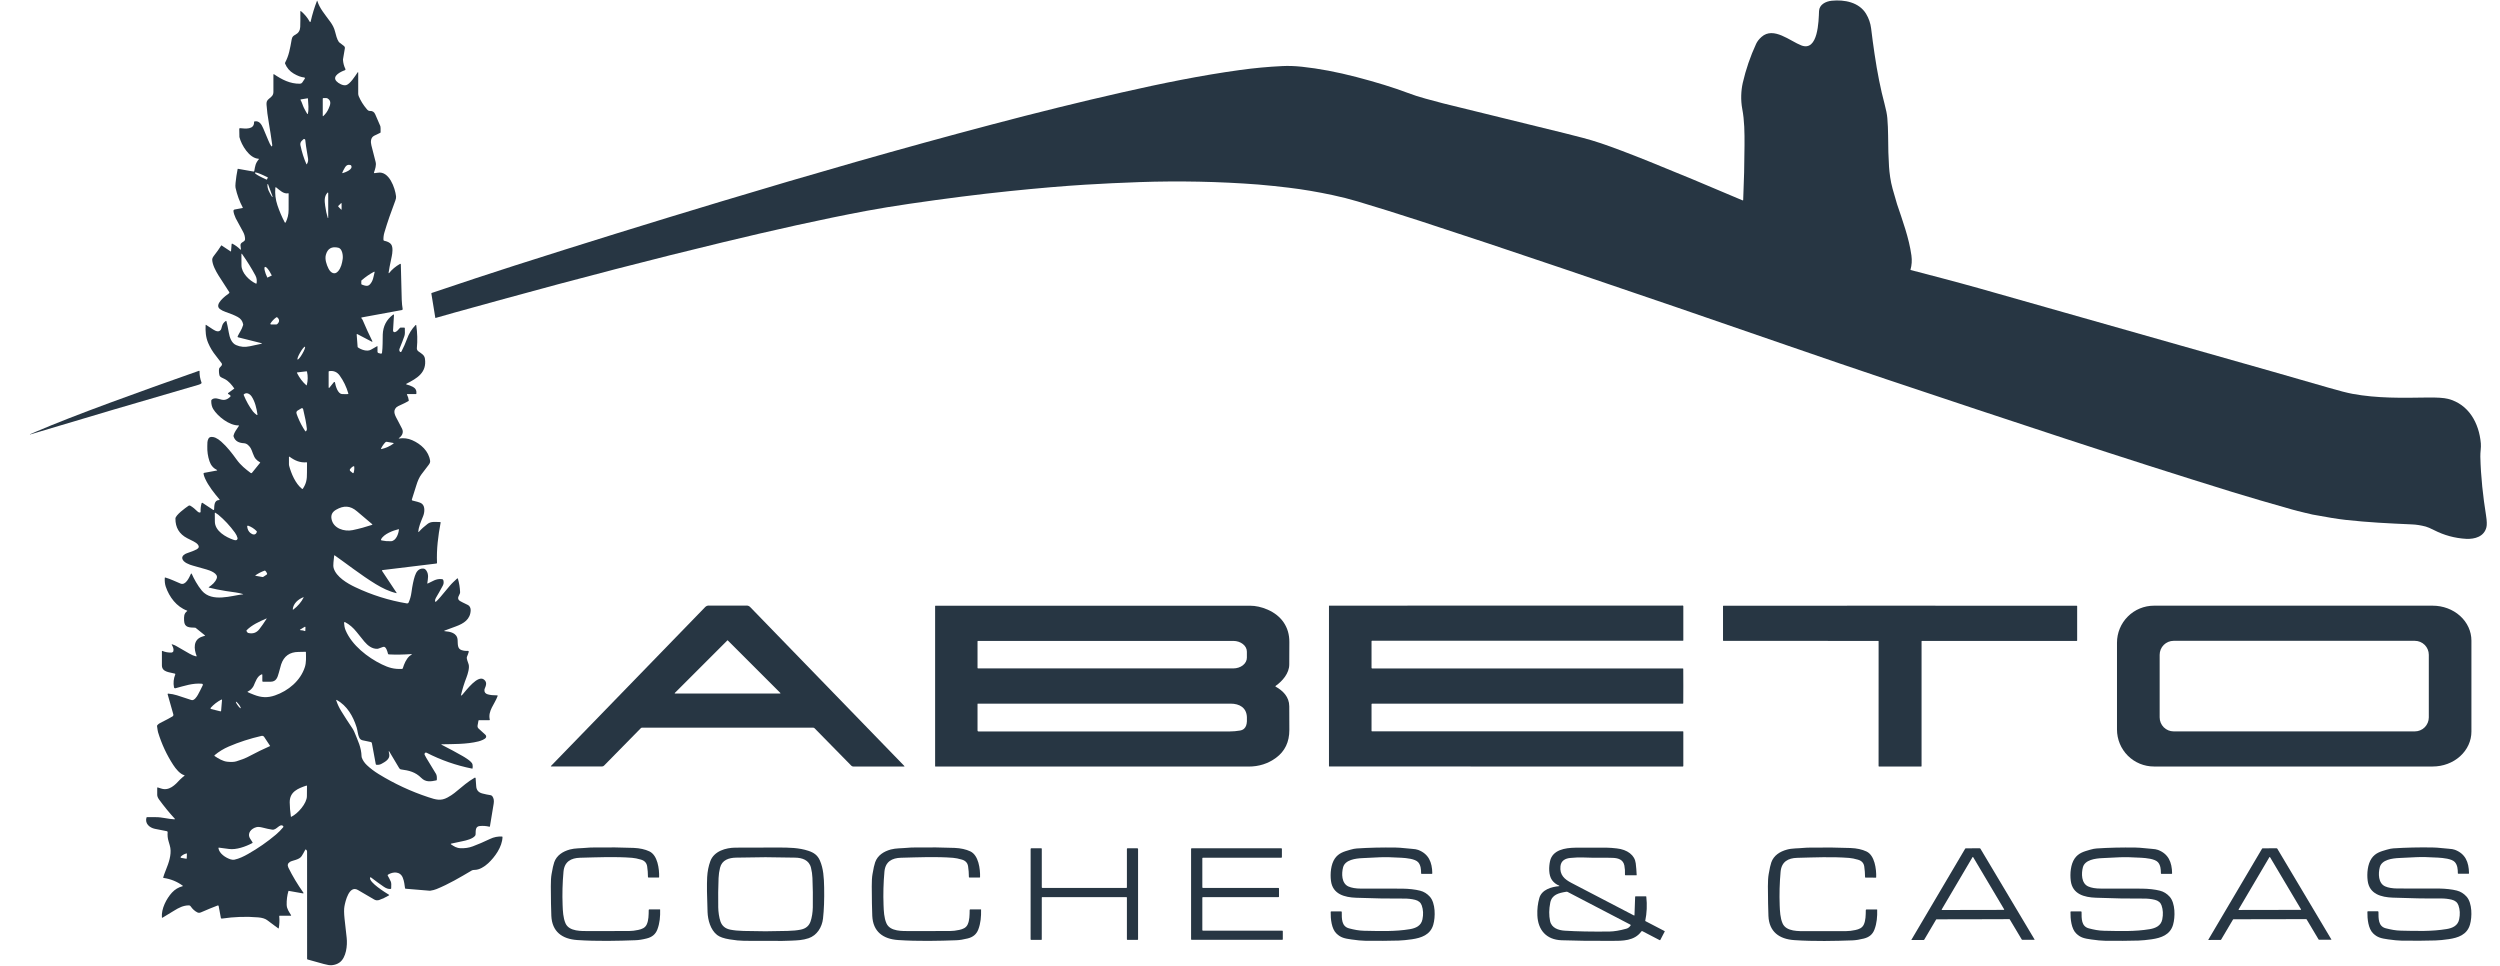
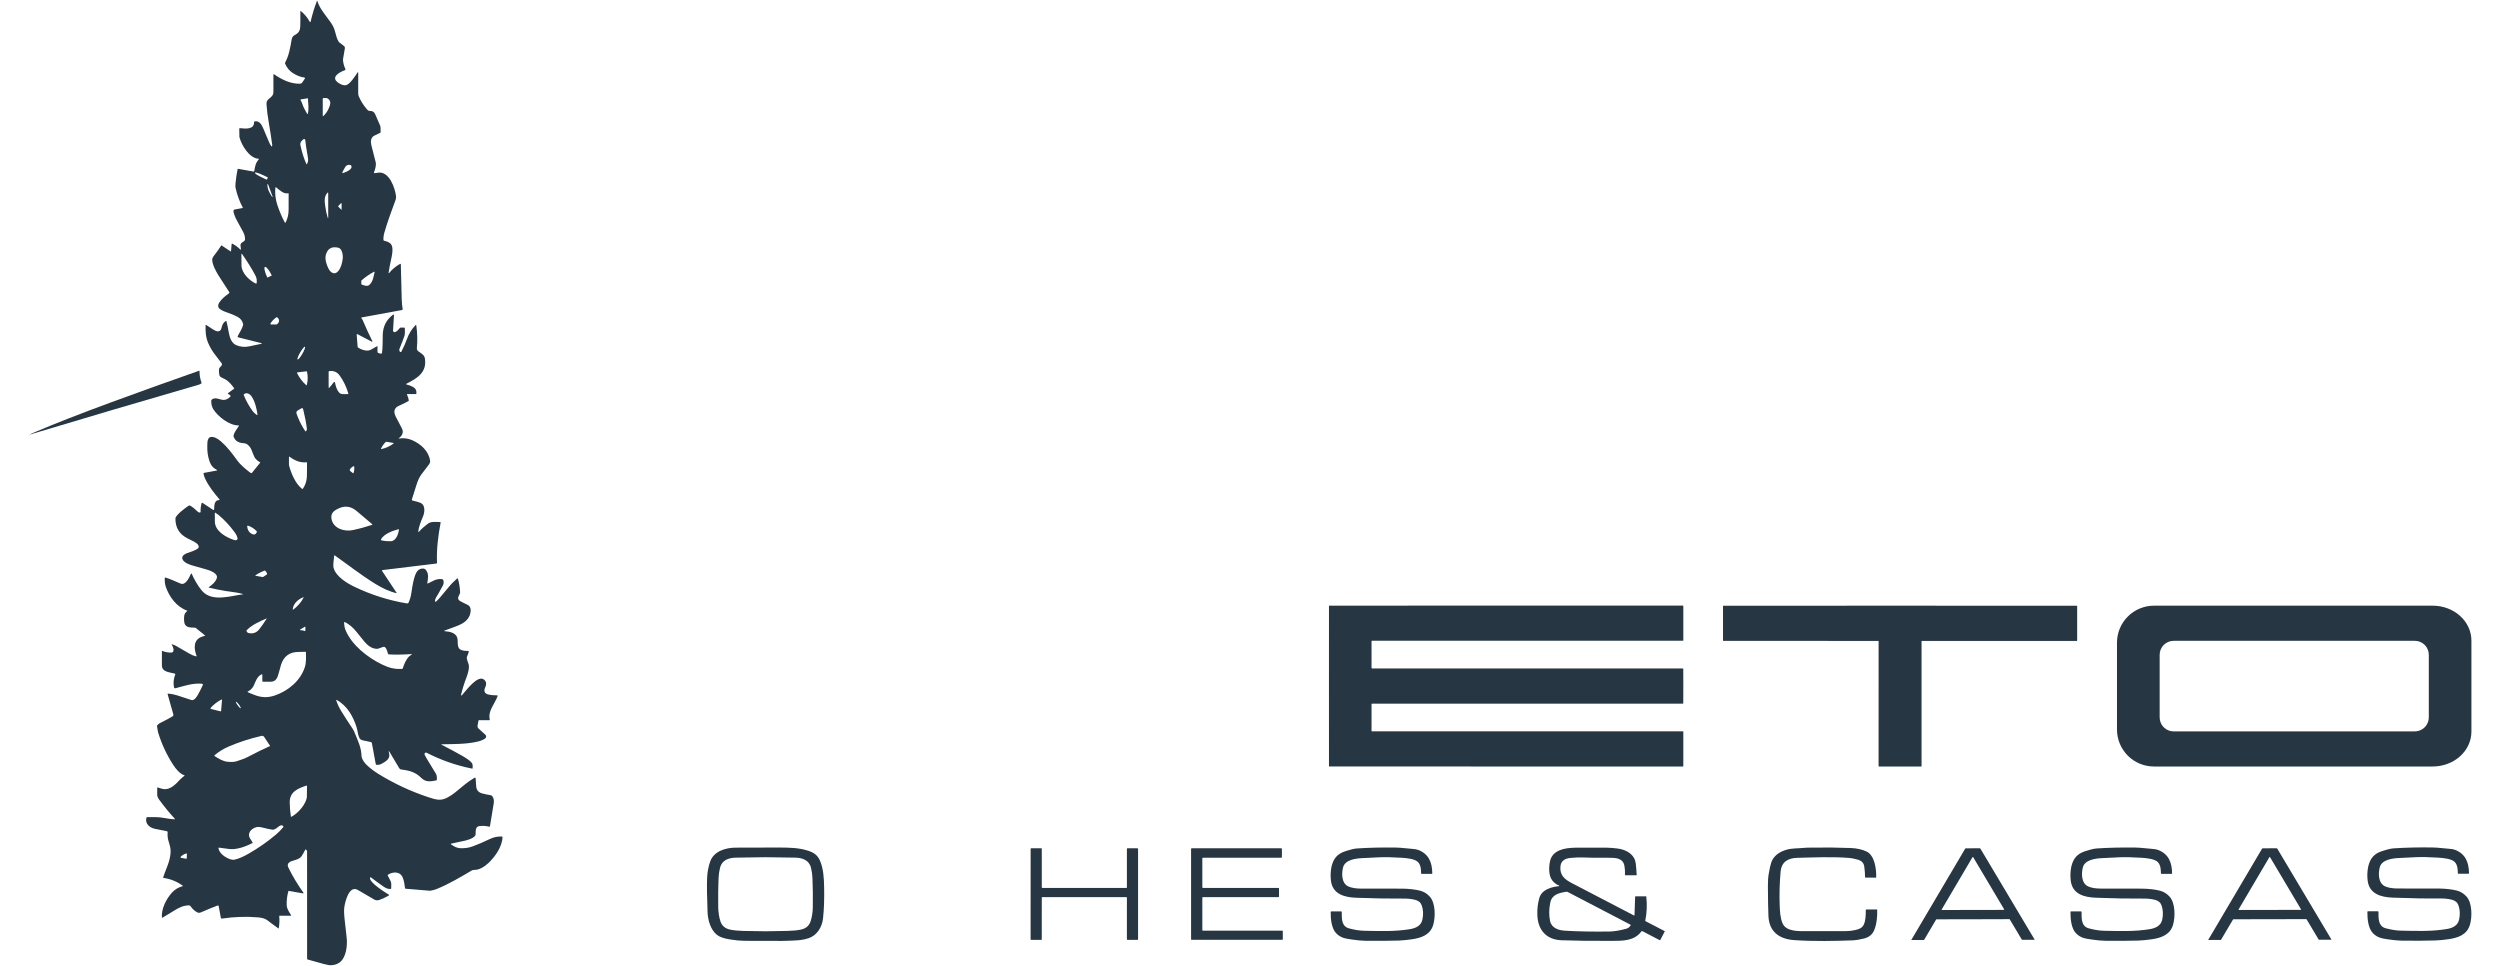
<svg xmlns="http://www.w3.org/2000/svg" width="88" height="34" viewBox="0 0 88 34" fill="none">
  <g clip-path="url(#clip0_1883_8539)">
-     <path d="M67.255 9.504C67.813 9.649 68.887 9.929 69.682 10.153C73.725 11.298 77.163 12.274 79.997 13.081C80.833 13.319 81.494 13.509 81.979 13.651C82.343 13.757 82.621 13.828 82.812 13.864C83.68 14.023 84.547 14.007 85.426 13.993C85.777 13.987 86.025 14.003 86.171 14.04C86.898 14.229 87.263 14.889 87.326 15.609C87.339 15.758 87.304 15.912 87.308 16.074C87.325 16.789 87.403 17.478 87.51 18.151C87.539 18.337 87.543 18.473 87.522 18.559C87.441 18.888 87.114 18.984 86.804 18.967C86.409 18.944 86.034 18.842 85.68 18.661C85.549 18.595 85.451 18.553 85.385 18.535C85.217 18.491 85.055 18.465 84.901 18.459C84.05 18.421 83.385 18.39 82.565 18.3C82.293 18.27 81.905 18.207 81.399 18.112C81.231 18.08 81.062 18.027 80.882 17.988C80.85 17.981 80.782 17.963 80.676 17.933C79.85 17.7 79.148 17.494 78.57 17.316C74.719 16.127 70.658 14.774 66.391 13.347C65.361 13.002 64.203 12.607 62.915 12.161C60.427 11.298 57.8 10.397 55.035 9.46C53.189 8.834 51.496 8.27 49.956 7.768C49.179 7.516 48.458 7.29 47.793 7.092C47.513 7.008 47.218 6.934 46.91 6.868C46.372 6.753 45.857 6.666 45.366 6.607C45.073 6.572 44.632 6.522 44.285 6.495C42.903 6.39 41.511 6.362 40.108 6.41C39.453 6.433 38.816 6.463 38.198 6.501C37.458 6.546 36.565 6.622 35.52 6.729C34.453 6.839 33.285 6.987 32.016 7.173C31.462 7.254 30.959 7.337 30.506 7.421C28.917 7.718 27.166 8.114 25.476 8.521C23 9.117 20.377 9.796 17.606 10.559C16.218 10.941 15.46 11.152 15.333 11.192C15.332 11.193 15.331 11.193 15.33 11.193C15.329 11.192 15.328 11.192 15.327 11.191C15.326 11.191 15.325 11.19 15.324 11.189C15.323 11.188 15.323 11.187 15.323 11.186L15.184 10.334C15.183 10.329 15.184 10.324 15.186 10.32C15.189 10.316 15.193 10.313 15.197 10.312C16.324 9.931 17.295 9.61 18.112 9.349C20.47 8.595 22.891 7.843 25.375 7.095C28.567 6.133 31.704 5.23 34.9 4.386C36.499 3.963 38.027 3.586 39.484 3.255C40.886 2.936 42.286 2.651 43.658 2.463C44.145 2.396 44.638 2.35 45.137 2.326C45.351 2.315 45.581 2.323 45.826 2.349C46.426 2.413 47.066 2.534 47.744 2.711C48.454 2.896 49.06 3.084 49.562 3.273C49.756 3.347 49.96 3.413 50.175 3.471C50.498 3.56 50.706 3.615 50.797 3.638C53.493 4.299 54.922 4.65 55.084 4.691C55.51 4.799 55.929 4.899 56.35 5.042C56.763 5.181 57.332 5.396 58.058 5.688C59.01 6.071 60.098 6.524 61.324 7.047C61.334 7.051 61.341 7.054 61.345 7.054C61.347 7.054 61.349 7.054 61.35 7.053C61.352 7.053 61.354 7.052 61.355 7.05C61.356 7.049 61.358 7.048 61.358 7.046C61.359 7.044 61.359 7.042 61.36 7.041C61.389 6.392 61.404 5.746 61.407 5.105C61.409 4.671 61.406 4.245 61.328 3.837C61.269 3.525 61.283 3.191 61.346 2.914C61.455 2.442 61.612 1.984 61.816 1.542C61.855 1.458 61.918 1.377 62.006 1.299C62.429 0.923 63.013 1.448 63.408 1.599C64.002 1.826 64.017 0.724 64.03 0.39C64.039 0.164 64.259 0.048 64.476 0.026C64.921 -0.02 65.439 0.078 65.685 0.485C65.782 0.645 65.841 0.818 65.864 1.004C65.901 1.31 65.94 1.606 65.983 1.89C66.081 2.557 66.199 3.146 66.336 3.657C66.39 3.859 66.423 4.026 66.434 4.157C66.451 4.369 66.46 4.568 66.461 4.753C66.462 5.196 66.474 5.569 66.494 5.87C66.507 6.066 66.544 6.38 66.619 6.643C66.715 6.981 66.768 7.163 66.777 7.189C66.964 7.748 67.199 8.381 67.282 8.992C67.306 9.166 67.295 9.333 67.249 9.493C67.249 9.494 67.249 9.495 67.249 9.497C67.249 9.498 67.249 9.499 67.25 9.5C67.25 9.501 67.251 9.501 67.252 9.502C67.253 9.503 67.254 9.503 67.255 9.504Z" fill="#273643" />
    <path d="M6.056 22.678C6.115 22.697 6.16 22.715 6.191 22.733C6.35 22.823 6.51 22.916 6.67 23.009C6.747 23.055 6.825 23.087 6.903 23.105C6.906 23.105 6.909 23.105 6.911 23.104C6.913 23.104 6.916 23.102 6.917 23.1C6.919 23.098 6.92 23.096 6.921 23.093C6.921 23.091 6.921 23.088 6.92 23.086C6.823 22.842 6.797 22.52 7.106 22.413C7.145 22.4 7.181 22.388 7.214 22.378C7.215 22.377 7.216 22.377 7.217 22.376C7.218 22.375 7.219 22.374 7.219 22.373C7.219 22.372 7.219 22.37 7.219 22.369C7.218 22.368 7.217 22.367 7.216 22.366L6.887 22.101C6.883 22.097 6.877 22.095 6.871 22.095C6.677 22.085 6.489 22.104 6.48 21.846C6.475 21.7 6.471 21.599 6.587 21.511C6.589 21.51 6.59 21.509 6.591 21.507C6.591 21.506 6.592 21.504 6.591 21.502C6.591 21.5 6.59 21.498 6.589 21.497C6.588 21.496 6.587 21.494 6.585 21.494C6.214 21.358 5.958 21.015 5.834 20.648C5.805 20.562 5.794 20.46 5.8 20.342C5.8 20.34 5.801 20.337 5.802 20.335C5.803 20.334 5.804 20.332 5.806 20.331C5.808 20.329 5.81 20.328 5.812 20.328C5.814 20.328 5.817 20.328 5.819 20.328C6.009 20.383 6.188 20.474 6.355 20.542C6.538 20.617 6.664 20.319 6.72 20.199C6.721 20.196 6.724 20.194 6.726 20.192C6.729 20.19 6.732 20.189 6.735 20.189C6.738 20.189 6.742 20.19 6.744 20.192C6.747 20.194 6.749 20.197 6.75 20.199C6.818 20.358 6.958 20.617 7.107 20.793C7.467 21.215 8.154 20.962 8.553 20.92C8.554 20.92 8.555 20.919 8.556 20.919C8.557 20.918 8.557 20.917 8.557 20.916C8.557 20.915 8.557 20.913 8.557 20.913C8.556 20.912 8.555 20.911 8.554 20.911C8.396 20.861 8.239 20.847 7.95 20.804C7.751 20.774 7.501 20.722 7.353 20.683C7.352 20.682 7.35 20.681 7.349 20.68C7.348 20.679 7.347 20.677 7.347 20.675C7.346 20.674 7.347 20.672 7.347 20.671C7.348 20.669 7.349 20.668 7.35 20.667C7.473 20.582 7.578 20.495 7.629 20.358C7.693 20.184 7.384 20.078 7.265 20.044C7.108 19.999 6.951 19.955 6.793 19.911C6.673 19.878 6.444 19.799 6.416 19.659C6.398 19.567 6.504 19.498 6.579 19.474C6.732 19.424 6.846 19.378 6.921 19.338C7.097 19.242 6.921 19.11 6.819 19.06C6.756 19.029 6.68 18.991 6.589 18.944C6.311 18.799 6.173 18.57 6.175 18.254C6.176 18.133 6.523 17.879 6.637 17.803C6.646 17.797 6.657 17.793 6.669 17.793C6.68 17.793 6.691 17.796 6.701 17.802C6.789 17.855 6.873 17.923 6.954 18.006C6.977 18.029 7.003 18.041 7.032 18.042C7.036 18.042 7.04 18.041 7.043 18.04C7.047 18.038 7.05 18.036 7.053 18.033C7.056 18.03 7.058 18.027 7.059 18.024C7.06 18.02 7.061 18.016 7.061 18.012C7.057 17.907 7.069 17.808 7.096 17.715C7.097 17.712 7.099 17.708 7.102 17.706C7.104 17.703 7.107 17.701 7.111 17.7C7.114 17.698 7.118 17.698 7.121 17.698C7.125 17.699 7.128 17.7 7.131 17.702L7.502 17.948C7.505 17.951 7.509 17.952 7.513 17.952C7.517 17.953 7.521 17.952 7.524 17.95C7.528 17.948 7.531 17.945 7.533 17.942C7.535 17.939 7.537 17.935 7.537 17.931C7.544 17.806 7.534 17.603 7.718 17.601C7.72 17.601 7.722 17.6 7.724 17.599C7.726 17.597 7.728 17.596 7.729 17.593C7.73 17.591 7.73 17.589 7.73 17.587C7.729 17.584 7.728 17.582 7.727 17.58C7.538 17.356 7.335 17.105 7.215 16.835C7.189 16.778 7.172 16.724 7.164 16.674C7.163 16.668 7.165 16.661 7.169 16.656C7.173 16.65 7.179 16.646 7.185 16.645L7.635 16.562C7.637 16.562 7.639 16.561 7.641 16.559C7.642 16.558 7.643 16.556 7.643 16.554C7.644 16.552 7.643 16.549 7.642 16.548C7.641 16.546 7.64 16.544 7.638 16.543C7.51 16.481 7.421 16.378 7.373 16.233C7.316 16.064 7.291 15.887 7.297 15.703C7.3 15.603 7.291 15.527 7.339 15.437C7.384 15.353 7.517 15.377 7.586 15.409C7.652 15.439 7.719 15.484 7.787 15.545C7.99 15.724 8.171 15.957 8.33 16.179C8.476 16.381 8.642 16.511 8.825 16.649C8.832 16.654 8.84 16.656 8.849 16.655C8.857 16.654 8.865 16.65 8.87 16.643L9.157 16.288C9.158 16.287 9.158 16.286 9.159 16.284C9.159 16.283 9.159 16.281 9.159 16.28C9.158 16.278 9.158 16.277 9.157 16.276C9.156 16.274 9.155 16.273 9.153 16.273C9.098 16.244 9.047 16.206 9.003 16.156C8.92 16.064 8.874 15.852 8.822 15.772C8.771 15.692 8.693 15.608 8.59 15.602C8.42 15.592 8.279 15.539 8.223 15.367C8.219 15.355 8.218 15.341 8.221 15.328C8.251 15.21 8.318 15.13 8.409 14.992C8.41 14.99 8.411 14.988 8.411 14.986C8.411 14.984 8.41 14.982 8.409 14.98C8.408 14.978 8.407 14.976 8.405 14.975C8.403 14.974 8.401 14.973 8.399 14.974C8.072 14.983 7.661 14.654 7.504 14.397C7.457 14.319 7.434 14.222 7.436 14.107C7.437 14.099 7.439 14.091 7.442 14.083C7.446 14.076 7.451 14.069 7.458 14.064C7.599 13.95 7.766 14.105 7.919 14.073C7.991 14.058 8.055 14.019 8.112 13.956C8.116 13.952 8.118 13.947 8.118 13.942C8.118 13.936 8.117 13.931 8.113 13.927C8.093 13.901 8.069 13.883 8.04 13.874C8.036 13.872 8.032 13.87 8.029 13.867C8.027 13.863 8.025 13.859 8.024 13.855C8.024 13.851 8.024 13.847 8.026 13.843C8.028 13.839 8.03 13.835 8.034 13.833L8.245 13.679C8.246 13.679 8.247 13.678 8.247 13.676C8.247 13.675 8.247 13.674 8.246 13.673C8.159 13.547 8.046 13.411 7.91 13.342C7.835 13.305 7.749 13.274 7.731 13.229C7.706 13.162 7.701 13.032 7.712 12.982C7.715 12.968 7.722 12.955 7.731 12.944L7.794 12.874C7.805 12.862 7.812 12.847 7.813 12.83C7.814 12.814 7.809 12.798 7.8 12.784C7.754 12.72 7.688 12.635 7.604 12.529C7.487 12.385 7.395 12.232 7.327 12.071C7.239 11.864 7.229 11.658 7.238 11.443C7.238 11.441 7.239 11.439 7.24 11.438C7.241 11.436 7.242 11.435 7.244 11.434C7.245 11.434 7.247 11.433 7.249 11.434C7.25 11.434 7.252 11.434 7.253 11.435C7.333 11.49 7.414 11.543 7.497 11.595C7.597 11.658 7.705 11.707 7.777 11.602C7.784 11.592 7.796 11.552 7.815 11.482C7.834 11.406 7.878 11.345 7.947 11.299C7.949 11.298 7.951 11.297 7.954 11.297C7.956 11.296 7.959 11.297 7.961 11.298C7.964 11.299 7.966 11.3 7.967 11.302C7.969 11.304 7.97 11.306 7.971 11.309C7.995 11.396 8.023 11.527 8.053 11.703C8.082 11.868 8.142 12.072 8.309 12.146C8.457 12.213 8.62 12.226 8.795 12.188C9.012 12.141 9.15 12.111 9.209 12.099C9.211 12.099 9.213 12.098 9.214 12.096C9.215 12.094 9.216 12.092 9.216 12.09C9.216 12.088 9.216 12.086 9.214 12.084C9.213 12.083 9.211 12.081 9.209 12.081L8.384 11.874C8.38 11.873 8.377 11.871 8.373 11.869C8.37 11.866 8.368 11.863 8.366 11.86C8.365 11.856 8.364 11.852 8.364 11.848C8.364 11.844 8.364 11.84 8.366 11.837C8.416 11.727 8.514 11.599 8.556 11.448C8.56 11.437 8.561 11.424 8.558 11.412C8.537 11.3 8.474 11.215 8.369 11.158C8.257 11.097 8.112 11.037 7.933 10.977C7.862 10.953 7.798 10.92 7.742 10.879C7.523 10.716 7.944 10.408 8.063 10.323C8.069 10.319 8.073 10.312 8.074 10.305C8.076 10.297 8.074 10.289 8.07 10.283C7.887 10.004 7.76 9.806 7.688 9.69C7.594 9.537 7.48 9.327 7.47 9.15C7.468 9.106 7.486 9.06 7.524 9.011C7.632 8.874 7.72 8.75 7.788 8.64C7.789 8.638 7.79 8.637 7.792 8.637C7.794 8.636 7.796 8.637 7.798 8.638L8.118 8.85C8.119 8.851 8.121 8.852 8.122 8.852C8.124 8.852 8.126 8.852 8.127 8.851C8.129 8.85 8.13 8.849 8.131 8.848C8.132 8.847 8.132 8.845 8.132 8.844L8.153 8.593C8.153 8.59 8.154 8.587 8.156 8.585C8.158 8.582 8.16 8.58 8.163 8.579C8.165 8.577 8.169 8.576 8.172 8.576C8.175 8.576 8.178 8.577 8.18 8.578C8.285 8.632 8.377 8.7 8.458 8.783C8.46 8.785 8.462 8.786 8.465 8.787C8.468 8.787 8.471 8.787 8.474 8.786C8.476 8.784 8.478 8.782 8.48 8.78C8.481 8.777 8.482 8.774 8.481 8.772L8.466 8.646C8.463 8.625 8.467 8.604 8.475 8.586C8.484 8.567 8.498 8.551 8.515 8.54L8.584 8.494C8.597 8.485 8.608 8.474 8.615 8.46C8.622 8.446 8.626 8.431 8.626 8.415C8.625 8.328 8.602 8.244 8.558 8.163C8.385 7.844 8.298 7.684 8.297 7.682C8.25 7.58 8.224 7.496 8.218 7.429C8.216 7.416 8.22 7.404 8.227 7.394C8.235 7.384 8.246 7.377 8.258 7.375L8.536 7.323C8.538 7.323 8.54 7.322 8.541 7.321C8.543 7.32 8.544 7.318 8.545 7.316C8.546 7.315 8.546 7.313 8.546 7.311C8.546 7.309 8.546 7.307 8.545 7.305C8.43 7.09 8.345 6.858 8.291 6.609C8.284 6.575 8.284 6.517 8.292 6.435C8.308 6.271 8.332 6.109 8.365 5.95C8.365 5.948 8.367 5.945 8.369 5.944C8.371 5.942 8.374 5.942 8.377 5.942L8.921 6.038C8.924 6.039 8.928 6.039 8.931 6.038C8.934 6.037 8.938 6.036 8.94 6.034C8.943 6.032 8.946 6.029 8.948 6.026C8.949 6.023 8.951 6.02 8.951 6.017C8.982 5.844 8.99 5.749 9.11 5.607C9.111 5.605 9.112 5.603 9.112 5.601C9.113 5.599 9.112 5.597 9.111 5.595C9.111 5.593 9.109 5.591 9.108 5.59C9.106 5.589 9.104 5.588 9.102 5.588C8.774 5.573 8.499 5.103 8.43 4.834C8.428 4.828 8.428 4.822 8.427 4.817L8.422 4.54C8.422 4.536 8.423 4.532 8.424 4.528C8.426 4.525 8.428 4.522 8.431 4.519C8.434 4.516 8.437 4.514 8.441 4.513C8.444 4.512 8.448 4.511 8.452 4.512C8.63 4.528 8.953 4.573 8.943 4.294C8.943 4.289 8.945 4.284 8.948 4.281C8.951 4.277 8.955 4.274 8.96 4.273C9.132 4.242 9.207 4.383 9.268 4.522C9.322 4.643 9.381 4.785 9.447 4.948C9.48 5.03 9.514 5.096 9.548 5.145C9.549 5.147 9.551 5.148 9.554 5.149C9.556 5.151 9.558 5.151 9.561 5.151C9.563 5.151 9.566 5.151 9.568 5.15C9.57 5.149 9.572 5.147 9.574 5.145C9.582 5.134 9.585 5.118 9.582 5.096C9.534 4.769 9.51 4.588 9.464 4.331C9.422 4.096 9.395 3.882 9.382 3.688C9.375 3.592 9.393 3.536 9.47 3.475C9.55 3.411 9.625 3.357 9.624 3.234C9.624 3.182 9.623 2.979 9.624 2.626C9.624 2.623 9.624 2.62 9.626 2.618C9.627 2.616 9.629 2.614 9.631 2.613C9.634 2.612 9.636 2.611 9.639 2.611C9.641 2.611 9.644 2.612 9.646 2.614C9.926 2.803 10.209 2.952 10.56 2.947C10.576 2.946 10.592 2.942 10.606 2.935C10.62 2.927 10.632 2.916 10.641 2.903L10.729 2.77C10.732 2.766 10.733 2.762 10.734 2.757C10.734 2.752 10.733 2.747 10.731 2.743C10.729 2.739 10.726 2.735 10.722 2.732C10.718 2.73 10.714 2.728 10.709 2.727C10.598 2.717 10.474 2.671 10.336 2.589C10.198 2.507 10.098 2.391 10.036 2.242C10.033 2.236 10.032 2.229 10.032 2.222C10.033 2.215 10.035 2.208 10.038 2.201C10.171 1.951 10.207 1.723 10.269 1.379C10.286 1.291 10.327 1.258 10.399 1.221C10.506 1.164 10.562 1.074 10.568 0.948C10.573 0.815 10.575 0.634 10.572 0.404C10.572 0.402 10.573 0.399 10.574 0.397C10.576 0.395 10.578 0.393 10.58 0.392C10.582 0.39 10.585 0.39 10.588 0.39C10.59 0.391 10.593 0.392 10.595 0.393C10.723 0.5 10.825 0.623 10.901 0.764C10.903 0.767 10.906 0.77 10.909 0.772C10.912 0.773 10.916 0.774 10.92 0.774C10.923 0.773 10.927 0.771 10.93 0.769C10.932 0.766 10.934 0.763 10.935 0.759C10.993 0.505 11.067 0.262 11.157 0.032C11.157 0.03 11.158 0.029 11.159 0.028C11.16 0.028 11.162 0.027 11.163 0.027C11.164 0.027 11.166 0.028 11.167 0.029C11.168 0.03 11.169 0.031 11.169 0.032C11.258 0.303 11.407 0.466 11.627 0.769C11.7 0.869 11.763 0.98 11.796 1.119C11.819 1.215 11.864 1.392 11.926 1.475C11.932 1.483 11.94 1.491 11.948 1.497L12.105 1.617C12.118 1.627 12.128 1.64 12.134 1.655C12.14 1.67 12.142 1.686 12.139 1.702L12.074 2.085C12.073 2.092 12.073 2.099 12.073 2.105C12.08 2.218 12.108 2.325 12.157 2.426C12.159 2.43 12.161 2.435 12.161 2.44C12.161 2.445 12.16 2.449 12.158 2.454C12.156 2.458 12.153 2.462 12.15 2.465C12.146 2.469 12.142 2.471 12.138 2.473C12.008 2.516 11.676 2.672 11.841 2.857C11.91 2.935 12.078 3.027 12.188 2.996C12.325 2.956 12.499 2.681 12.59 2.546C12.591 2.544 12.593 2.543 12.595 2.542C12.597 2.542 12.6 2.542 12.602 2.542C12.604 2.543 12.605 2.544 12.607 2.546C12.608 2.548 12.609 2.55 12.609 2.552V3.294C12.609 3.325 12.615 3.356 12.627 3.385C12.694 3.546 12.789 3.699 12.914 3.845C12.948 3.887 12.984 3.907 13.019 3.905C13.11 3.9 13.173 3.94 13.209 4.026C13.29 4.22 13.351 4.359 13.389 4.442C13.396 4.458 13.399 4.528 13.397 4.653C13.397 4.658 13.395 4.663 13.393 4.667C13.39 4.671 13.386 4.674 13.382 4.676C13.308 4.709 13.237 4.743 13.169 4.779C13.043 4.846 13.043 4.996 13.073 5.117C13.139 5.382 13.189 5.577 13.222 5.701C13.252 5.815 13.206 5.952 13.165 6.068C13.164 6.071 13.163 6.075 13.164 6.078C13.164 6.081 13.165 6.084 13.167 6.087C13.169 6.089 13.172 6.091 13.174 6.093C13.177 6.094 13.181 6.095 13.184 6.095C13.212 6.094 13.251 6.089 13.299 6.08C13.698 6.008 13.909 6.622 13.941 6.91C13.946 6.953 13.938 7.002 13.917 7.057C13.766 7.452 13.637 7.826 13.532 8.18C13.505 8.269 13.494 8.357 13.498 8.445C13.498 8.452 13.501 8.458 13.505 8.464C13.51 8.469 13.515 8.473 13.522 8.474C13.625 8.499 13.715 8.526 13.773 8.61C13.839 8.705 13.813 8.915 13.79 9.02C13.726 9.318 13.689 9.513 13.678 9.605C13.678 9.607 13.679 9.609 13.68 9.611C13.681 9.613 13.683 9.615 13.685 9.615C13.687 9.616 13.689 9.616 13.691 9.616C13.693 9.615 13.695 9.614 13.696 9.613C13.796 9.486 13.924 9.379 14.081 9.289C14.084 9.288 14.087 9.287 14.091 9.287C14.094 9.287 14.097 9.288 14.1 9.289C14.103 9.291 14.105 9.293 14.107 9.296C14.108 9.299 14.109 9.302 14.109 9.305C14.121 9.684 14.131 10.1 14.141 10.552C14.144 10.683 14.159 10.774 14.174 10.879C14.175 10.887 14.173 10.895 14.168 10.901C14.164 10.907 14.157 10.911 14.15 10.913L12.731 11.174C12.729 11.175 12.726 11.176 12.724 11.178C12.722 11.179 12.72 11.181 12.719 11.184C12.718 11.187 12.718 11.189 12.718 11.192C12.718 11.195 12.719 11.197 12.721 11.2C12.731 11.215 12.755 11.241 12.763 11.259C12.881 11.537 12.996 11.788 13.108 12.012C13.109 12.014 13.11 12.017 13.109 12.02C13.109 12.022 13.108 12.024 13.106 12.026C13.104 12.028 13.101 12.029 13.099 12.03C13.096 12.03 13.094 12.03 13.091 12.029L12.577 11.76C12.575 11.759 12.572 11.758 12.569 11.759C12.567 11.759 12.564 11.76 12.562 11.761C12.56 11.762 12.558 11.764 12.557 11.767C12.556 11.769 12.555 11.772 12.555 11.774L12.588 12.206C12.588 12.211 12.589 12.215 12.591 12.219C12.594 12.223 12.597 12.226 12.6 12.229C12.711 12.309 12.922 12.386 13.056 12.31C13.129 12.268 13.201 12.227 13.274 12.186C13.276 12.185 13.277 12.185 13.279 12.185C13.281 12.185 13.282 12.186 13.284 12.186C13.285 12.187 13.286 12.188 13.287 12.19C13.288 12.191 13.288 12.193 13.288 12.194V12.38C13.288 12.392 13.292 12.402 13.299 12.411C13.306 12.42 13.316 12.426 13.327 12.429L13.402 12.448C13.407 12.45 13.412 12.45 13.418 12.449C13.422 12.448 13.427 12.446 13.431 12.443C13.436 12.44 13.439 12.437 13.442 12.432C13.444 12.428 13.446 12.423 13.447 12.418C13.475 12.204 13.467 11.986 13.473 11.777C13.483 11.485 13.602 11.253 13.831 11.081C13.84 11.074 13.846 11.07 13.849 11.07C13.852 11.07 13.854 11.07 13.857 11.071C13.859 11.072 13.861 11.074 13.863 11.076C13.865 11.078 13.866 11.08 13.867 11.082C13.868 11.085 13.868 11.087 13.868 11.09L13.835 11.635C13.835 11.643 13.836 11.652 13.839 11.659C13.842 11.667 13.847 11.674 13.854 11.679C13.86 11.685 13.867 11.689 13.875 11.691C13.883 11.693 13.892 11.694 13.9 11.692C13.962 11.68 14.022 11.606 14.075 11.545C14.079 11.541 14.084 11.537 14.089 11.535C14.094 11.533 14.1 11.531 14.106 11.531H14.227C14.233 11.531 14.239 11.534 14.243 11.538C14.247 11.542 14.25 11.547 14.25 11.553C14.258 11.683 14.253 11.774 14.235 11.827C14.2 11.93 14.143 12.08 14.063 12.276C14.057 12.291 14.054 12.308 14.055 12.324C14.057 12.341 14.062 12.357 14.071 12.37L14.074 12.377C14.077 12.381 14.081 12.385 14.086 12.388C14.091 12.391 14.097 12.392 14.103 12.392C14.108 12.392 14.114 12.39 14.119 12.387C14.123 12.384 14.127 12.38 14.13 12.375C14.209 12.223 14.274 12.076 14.325 11.934C14.392 11.745 14.493 11.582 14.627 11.444C14.629 11.441 14.631 11.44 14.634 11.439C14.637 11.439 14.64 11.439 14.643 11.44C14.645 11.441 14.648 11.442 14.65 11.444C14.652 11.447 14.653 11.449 14.653 11.452C14.692 11.721 14.699 11.986 14.674 12.25C14.671 12.273 14.675 12.296 14.685 12.316C14.694 12.337 14.709 12.355 14.728 12.368C14.848 12.453 14.94 12.499 14.958 12.627C15.029 13.12 14.676 13.318 14.304 13.509C14.302 13.511 14.3 13.512 14.299 13.515C14.298 13.517 14.297 13.52 14.297 13.522C14.298 13.525 14.299 13.527 14.301 13.529C14.302 13.531 14.305 13.533 14.307 13.533C14.388 13.553 14.464 13.581 14.534 13.618C14.627 13.667 14.668 13.745 14.658 13.852C14.657 13.857 14.654 13.862 14.65 13.866C14.646 13.87 14.641 13.872 14.636 13.872H14.338C14.335 13.872 14.333 13.872 14.331 13.873C14.329 13.874 14.327 13.876 14.326 13.878C14.325 13.88 14.324 13.883 14.324 13.885C14.324 13.887 14.325 13.89 14.326 13.892C14.359 13.954 14.38 14.021 14.389 14.092C14.389 14.097 14.389 14.102 14.386 14.107C14.384 14.111 14.38 14.115 14.376 14.118C14.287 14.168 14.211 14.207 14.148 14.234C14.041 14.28 13.976 14.315 13.952 14.338C13.809 14.482 13.914 14.634 14.011 14.819C14.076 14.943 14.123 15.033 14.151 15.088C14.219 15.221 14.151 15.346 14.04 15.422C14.038 15.423 14.037 15.424 14.037 15.426C14.036 15.428 14.036 15.43 14.037 15.431C14.037 15.433 14.039 15.434 14.04 15.435C14.042 15.436 14.044 15.436 14.046 15.436C14.207 15.411 14.361 15.43 14.508 15.494C14.82 15.631 15.091 15.88 15.14 16.219C15.146 16.262 15.131 16.309 15.093 16.358C14.998 16.482 14.912 16.595 14.834 16.698C14.764 16.791 14.703 16.922 14.653 17.089C14.601 17.264 14.549 17.428 14.498 17.58C14.497 17.584 14.496 17.588 14.497 17.592C14.497 17.596 14.498 17.6 14.5 17.604C14.502 17.607 14.505 17.611 14.508 17.613C14.511 17.616 14.515 17.618 14.519 17.619C14.627 17.653 14.777 17.668 14.858 17.737C14.97 17.834 14.944 18.046 14.894 18.169C14.815 18.368 14.733 18.544 14.725 18.72C14.725 18.722 14.725 18.723 14.726 18.725C14.727 18.726 14.728 18.727 14.73 18.728C14.732 18.729 14.733 18.729 14.735 18.728C14.736 18.728 14.738 18.727 14.739 18.726C14.831 18.623 14.934 18.529 15.05 18.442C15.174 18.349 15.293 18.374 15.493 18.376C15.496 18.376 15.498 18.377 15.501 18.378C15.503 18.379 15.505 18.381 15.507 18.383C15.508 18.384 15.509 18.387 15.51 18.389C15.511 18.392 15.511 18.394 15.51 18.397C15.422 18.863 15.362 19.332 15.383 19.814C15.383 19.819 15.381 19.825 15.377 19.829C15.374 19.833 15.369 19.836 15.363 19.836L13.463 20.067C13.459 20.068 13.456 20.069 13.454 20.071C13.451 20.073 13.449 20.075 13.448 20.078C13.447 20.081 13.446 20.084 13.446 20.087C13.447 20.09 13.448 20.093 13.449 20.096L13.961 20.868C13.961 20.869 13.962 20.871 13.962 20.872C13.962 20.873 13.962 20.875 13.961 20.876C13.96 20.877 13.959 20.878 13.957 20.879C13.956 20.879 13.954 20.879 13.953 20.879C13.697 20.819 13.458 20.701 13.227 20.561C12.725 20.257 12.124 19.787 11.784 19.551C11.782 19.549 11.78 19.548 11.777 19.548C11.775 19.548 11.772 19.548 11.77 19.549C11.768 19.55 11.766 19.552 11.764 19.554C11.763 19.556 11.762 19.559 11.762 19.561C11.753 19.711 11.712 19.889 11.746 20.001C11.837 20.308 12.23 20.539 12.502 20.667C13.086 20.945 13.694 21.136 14.326 21.241C14.337 21.242 14.349 21.24 14.358 21.235C14.368 21.23 14.376 21.222 14.381 21.212C14.431 21.105 14.466 20.983 14.484 20.847C14.516 20.611 14.555 20.42 14.603 20.275C14.649 20.132 14.733 20.002 14.903 20.014C14.942 20.016 14.977 20.04 15.007 20.083C15.103 20.223 15.061 20.377 15.041 20.529C15.04 20.531 15.041 20.533 15.041 20.534C15.042 20.536 15.043 20.538 15.045 20.539C15.046 20.54 15.048 20.541 15.05 20.541C15.052 20.541 15.054 20.541 15.056 20.54C15.216 20.472 15.347 20.358 15.559 20.386C15.571 20.387 15.582 20.392 15.591 20.4C15.599 20.408 15.605 20.418 15.608 20.43C15.623 20.499 15.62 20.552 15.585 20.618C15.505 20.767 15.424 20.91 15.343 21.046C15.322 21.081 15.312 21.119 15.312 21.161C15.312 21.165 15.314 21.169 15.316 21.172C15.318 21.175 15.321 21.178 15.325 21.18C15.329 21.182 15.333 21.182 15.337 21.182C15.341 21.181 15.345 21.18 15.348 21.177C15.388 21.142 15.439 21.089 15.499 21.019C15.594 20.906 15.703 20.776 15.825 20.629C15.909 20.528 15.994 20.453 16.091 20.363C16.093 20.361 16.096 20.36 16.098 20.359C16.101 20.358 16.104 20.358 16.107 20.359C16.109 20.36 16.112 20.361 16.114 20.363C16.116 20.365 16.117 20.367 16.118 20.37C16.163 20.52 16.189 20.679 16.196 20.848C16.197 20.871 16.186 20.903 16.164 20.943C16.116 21.031 16.104 21.099 16.193 21.156C16.22 21.173 16.314 21.221 16.475 21.298C16.534 21.326 16.57 21.408 16.568 21.479C16.559 21.801 16.323 21.947 16.053 22.047C15.848 22.123 15.712 22.173 15.645 22.198C15.643 22.199 15.642 22.2 15.64 22.202C15.639 22.204 15.639 22.206 15.639 22.209C15.639 22.211 15.64 22.213 15.642 22.214C15.644 22.216 15.646 22.217 15.648 22.217C15.846 22.233 16.09 22.276 16.108 22.523C16.118 22.676 16.096 22.833 16.246 22.883C16.318 22.907 16.392 22.916 16.469 22.911C16.473 22.91 16.478 22.911 16.483 22.913C16.487 22.915 16.491 22.918 16.494 22.922C16.497 22.926 16.499 22.93 16.5 22.935C16.501 22.94 16.501 22.945 16.499 22.949C16.483 23.004 16.462 23.061 16.437 23.119C16.413 23.176 16.466 23.293 16.495 23.382C16.534 23.499 16.466 23.724 16.422 23.84C16.343 24.041 16.277 24.253 16.224 24.478C16.224 24.479 16.224 24.48 16.224 24.481C16.225 24.482 16.226 24.483 16.227 24.484C16.227 24.485 16.229 24.485 16.23 24.485C16.231 24.485 16.232 24.485 16.233 24.485C16.25 24.477 16.264 24.467 16.274 24.456C16.425 24.282 16.821 23.748 17.037 23.922C17.15 24.014 17.115 24.119 17.059 24.25C17.055 24.258 17.053 24.267 17.052 24.277C17.043 24.362 17.082 24.416 17.169 24.441C17.258 24.466 17.369 24.478 17.502 24.477C17.505 24.477 17.507 24.478 17.509 24.479C17.512 24.48 17.514 24.482 17.515 24.484C17.517 24.486 17.517 24.489 17.518 24.491C17.518 24.494 17.518 24.496 17.517 24.499C17.408 24.797 17.17 25.018 17.24 25.328C17.241 25.331 17.241 25.334 17.24 25.337C17.24 25.339 17.239 25.342 17.237 25.344C17.235 25.346 17.233 25.348 17.23 25.349C17.228 25.35 17.225 25.351 17.222 25.351H16.86C16.855 25.351 16.851 25.353 16.848 25.355C16.845 25.358 16.842 25.362 16.842 25.366L16.81 25.542C16.807 25.561 16.809 25.581 16.815 25.599C16.821 25.617 16.832 25.633 16.847 25.646C16.975 25.761 17.054 25.833 17.084 25.862C17.097 25.874 17.106 25.89 17.111 25.907C17.115 25.924 17.114 25.942 17.107 25.957C17.08 26.022 16.919 26.077 16.843 26.097C16.425 26.203 15.929 26.19 15.543 26.199C15.542 26.2 15.54 26.2 15.539 26.201C15.538 26.202 15.537 26.203 15.537 26.205C15.536 26.206 15.537 26.208 15.537 26.209C15.538 26.211 15.539 26.212 15.54 26.213C15.813 26.351 16.058 26.483 16.277 26.609C16.353 26.652 16.617 26.807 16.633 26.909C16.641 26.958 16.642 27.003 16.634 27.044C16.634 27.045 16.634 27.047 16.632 27.049C16.631 27.05 16.63 27.052 16.629 27.053C16.627 27.054 16.625 27.054 16.623 27.055C16.622 27.055 16.62 27.055 16.618 27.055C16.057 26.943 15.523 26.757 15.016 26.496C15.004 26.49 14.991 26.489 14.978 26.492C14.963 26.495 14.952 26.508 14.945 26.53C14.941 26.542 14.942 26.556 14.948 26.569C14.979 26.63 14.998 26.666 15.004 26.675C15.161 26.929 15.276 27.118 15.348 27.242C15.374 27.287 15.383 27.356 15.376 27.45C15.376 27.454 15.374 27.459 15.371 27.462C15.368 27.465 15.364 27.468 15.36 27.469C15.159 27.512 14.986 27.539 14.83 27.383C14.621 27.174 14.403 27.122 14.119 27.084C14.105 27.082 14.092 27.078 14.081 27.07C14.069 27.062 14.06 27.052 14.053 27.041L13.698 26.445C13.697 26.444 13.695 26.442 13.694 26.442C13.692 26.441 13.69 26.441 13.688 26.442C13.686 26.442 13.685 26.444 13.684 26.445C13.683 26.447 13.683 26.449 13.683 26.451C13.697 26.515 13.704 26.555 13.705 26.572C13.716 26.728 13.554 26.819 13.427 26.888C13.372 26.918 13.313 26.928 13.25 26.92C13.245 26.919 13.239 26.917 13.235 26.913C13.231 26.909 13.228 26.903 13.227 26.898L13.09 26.158C13.088 26.148 13.084 26.139 13.077 26.132C13.07 26.125 13.061 26.121 13.051 26.119C12.948 26.101 12.853 26.081 12.765 26.059C12.71 26.046 12.671 26.016 12.648 25.97C12.595 25.866 12.589 25.717 12.553 25.603C12.429 25.212 12.218 24.837 11.848 24.637C11.846 24.637 11.844 24.636 11.842 24.636C11.84 24.637 11.838 24.637 11.837 24.639C11.835 24.64 11.834 24.642 11.833 24.643C11.833 24.645 11.833 24.648 11.834 24.649C11.875 24.778 11.934 24.905 12.011 25.03C12.124 25.214 12.256 25.419 12.408 25.644C12.433 25.683 12.455 25.724 12.473 25.766C12.604 26.091 12.716 26.299 12.727 26.626C12.728 26.64 12.73 26.654 12.735 26.668C12.771 26.766 12.831 26.855 12.915 26.934C13.038 27.049 13.175 27.153 13.328 27.247C13.883 27.588 14.467 27.86 15.08 28.062C15.346 28.15 15.515 28.201 15.751 28.073C15.851 28.018 15.933 27.965 15.997 27.913C16.322 27.647 16.455 27.524 16.707 27.376C16.71 27.374 16.714 27.373 16.718 27.373C16.722 27.373 16.726 27.374 16.73 27.376C16.733 27.378 16.736 27.381 16.739 27.384C16.741 27.387 16.742 27.391 16.742 27.395C16.752 27.513 16.758 27.605 16.762 27.67C16.769 27.809 16.841 27.895 16.977 27.93C17.081 27.957 17.178 27.977 17.267 27.99C17.28 27.992 17.292 27.996 17.303 28.003C17.314 28.01 17.324 28.019 17.331 28.029C17.386 28.107 17.393 28.189 17.377 28.293C17.317 28.658 17.273 28.922 17.246 29.086C17.245 29.088 17.245 29.09 17.243 29.093C17.242 29.095 17.24 29.096 17.238 29.098C17.236 29.099 17.234 29.1 17.231 29.101C17.229 29.101 17.226 29.101 17.224 29.1C17.114 29.073 17.002 29.065 16.888 29.076C16.726 29.092 16.748 29.241 16.741 29.366C16.74 29.387 16.733 29.406 16.721 29.422C16.639 29.527 16.41 29.585 16.286 29.609C16.154 29.634 16.019 29.663 15.879 29.696C15.876 29.697 15.874 29.698 15.872 29.7C15.87 29.702 15.869 29.704 15.869 29.707C15.868 29.71 15.868 29.712 15.87 29.715C15.871 29.717 15.872 29.719 15.875 29.721C15.983 29.793 16.07 29.853 16.215 29.857C16.366 29.861 16.494 29.846 16.643 29.791C16.828 29.722 17.029 29.636 17.248 29.531C17.385 29.465 17.527 29.437 17.673 29.447C17.677 29.448 17.681 29.45 17.684 29.453C17.687 29.456 17.688 29.46 17.688 29.464C17.679 29.807 17.42 30.169 17.181 30.389C17.055 30.506 16.875 30.62 16.71 30.62C16.664 30.62 16.631 30.627 16.611 30.638C16.192 30.886 15.79 31.124 15.364 31.296C15.303 31.321 15.23 31.34 15.145 31.353C15.14 31.354 15.134 31.354 15.129 31.354L14.279 31.283C14.273 31.282 14.268 31.28 14.264 31.277C14.261 31.273 14.258 31.268 14.257 31.263C14.238 31.139 14.231 31.031 14.18 30.9C14.09 30.666 13.836 30.677 13.656 30.789C13.65 30.792 13.647 30.797 13.645 30.803C13.643 30.809 13.644 30.816 13.648 30.821C13.691 30.898 13.728 30.969 13.757 31.034C13.774 31.074 13.778 31.152 13.77 31.269C13.769 31.274 13.767 31.279 13.764 31.283C13.76 31.287 13.755 31.29 13.749 31.29C13.678 31.299 13.599 31.275 13.513 31.216C13.382 31.128 13.23 31.017 13.058 30.885C13.055 30.883 13.051 30.882 13.048 30.881C13.044 30.881 13.041 30.881 13.037 30.883C13.034 30.884 13.031 30.886 13.029 30.889C13.027 30.892 13.025 30.895 13.024 30.898C12.996 31.064 13.553 31.411 13.691 31.495C13.693 31.496 13.695 31.498 13.696 31.5C13.697 31.502 13.697 31.504 13.697 31.506C13.697 31.509 13.697 31.511 13.695 31.513C13.694 31.515 13.693 31.516 13.691 31.518C13.572 31.587 13.458 31.641 13.349 31.679C13.288 31.7 13.23 31.695 13.174 31.664C13.135 31.642 12.944 31.531 12.599 31.328C12.291 31.147 12.156 31.724 12.124 31.905C12.106 32 12.108 32.145 12.128 32.338C12.134 32.398 12.159 32.622 12.203 33.01C12.233 33.279 12.188 33.709 11.953 33.879C11.879 33.932 11.788 33.965 11.681 33.975C11.617 33.982 11.522 33.967 11.396 33.932C11.249 33.891 11.06 33.838 10.828 33.774C10.823 33.772 10.818 33.769 10.815 33.765C10.812 33.761 10.81 33.755 10.81 33.75C10.812 32.429 10.812 31.172 10.809 29.979C10.809 29.948 10.796 29.923 10.769 29.905C10.767 29.904 10.765 29.902 10.763 29.902C10.76 29.902 10.758 29.902 10.755 29.902C10.753 29.903 10.751 29.904 10.749 29.905C10.747 29.907 10.746 29.909 10.745 29.911C10.694 30.01 10.651 30.085 10.617 30.137C10.53 30.268 10.3 30.282 10.208 30.337C10.128 30.386 10.109 30.455 10.153 30.544C10.297 30.837 10.473 31.131 10.681 31.425C10.683 31.427 10.684 31.43 10.684 31.433C10.684 31.436 10.683 31.439 10.682 31.441C10.68 31.444 10.678 31.446 10.675 31.447C10.672 31.448 10.669 31.448 10.667 31.448L10.164 31.359C10.161 31.358 10.159 31.359 10.157 31.36C10.155 31.361 10.154 31.363 10.153 31.365C10.107 31.521 10.087 31.683 10.091 31.85C10.096 32 10.18 32.103 10.246 32.215C10.248 32.217 10.248 32.219 10.248 32.221C10.248 32.223 10.248 32.225 10.246 32.227C10.245 32.229 10.244 32.231 10.242 32.232C10.24 32.233 10.238 32.234 10.236 32.234H9.844C9.842 32.234 9.84 32.234 9.838 32.235C9.836 32.236 9.834 32.237 9.833 32.239C9.831 32.24 9.83 32.242 9.83 32.244C9.829 32.246 9.829 32.248 9.829 32.25C9.843 32.394 9.837 32.533 9.813 32.669C9.812 32.671 9.811 32.673 9.81 32.675C9.808 32.677 9.806 32.678 9.804 32.679C9.802 32.68 9.799 32.68 9.797 32.68C9.795 32.679 9.793 32.678 9.791 32.677C9.699 32.605 9.568 32.508 9.4 32.386C9.329 32.335 9.227 32.304 9.093 32.292C8.668 32.256 8.242 32.27 7.813 32.334C7.804 32.336 7.795 32.333 7.788 32.328C7.78 32.323 7.775 32.315 7.774 32.307L7.697 31.894C7.697 31.89 7.695 31.886 7.693 31.883C7.691 31.88 7.688 31.877 7.684 31.875C7.681 31.873 7.677 31.872 7.673 31.872C7.669 31.872 7.666 31.872 7.662 31.873C7.489 31.938 7.294 32.019 7.076 32.114C7.029 32.135 6.986 32.136 6.946 32.116C6.855 32.07 6.778 32 6.714 31.907C6.707 31.895 6.696 31.885 6.683 31.878C6.67 31.872 6.656 31.868 6.642 31.869C6.456 31.872 6.3 31.947 6.12 32.06C5.961 32.16 5.828 32.241 5.72 32.303C5.718 32.304 5.716 32.304 5.713 32.304C5.711 32.305 5.709 32.304 5.707 32.303C5.705 32.302 5.703 32.3 5.701 32.298C5.7 32.296 5.699 32.294 5.699 32.292C5.673 31.988 5.86 31.631 6.053 31.42C6.157 31.307 6.282 31.232 6.427 31.195C6.429 31.194 6.431 31.193 6.433 31.192C6.434 31.19 6.435 31.189 6.435 31.187C6.436 31.185 6.436 31.183 6.435 31.181C6.434 31.179 6.433 31.177 6.431 31.176C6.232 31.03 6.007 30.939 5.757 30.903C5.755 30.903 5.753 30.902 5.752 30.901C5.75 30.9 5.748 30.898 5.747 30.897C5.746 30.895 5.745 30.893 5.745 30.891C5.745 30.889 5.745 30.887 5.745 30.885C5.763 30.82 5.796 30.728 5.845 30.607C5.938 30.378 6.037 30.096 5.996 29.845C5.989 29.803 5.968 29.724 5.933 29.609C5.902 29.51 5.892 29.405 5.901 29.293C5.901 29.285 5.899 29.277 5.894 29.27C5.889 29.264 5.882 29.26 5.874 29.258C5.651 29.216 5.51 29.188 5.449 29.174C5.265 29.134 5.097 28.994 5.154 28.783C5.155 28.777 5.158 28.773 5.163 28.769C5.167 28.766 5.172 28.764 5.178 28.764C5.343 28.765 5.446 28.765 5.487 28.764C5.702 28.762 5.922 28.832 6.142 28.84C6.144 28.84 6.147 28.839 6.149 28.838C6.152 28.837 6.153 28.834 6.154 28.832C6.155 28.83 6.156 28.827 6.155 28.825C6.155 28.822 6.154 28.82 6.152 28.818C5.963 28.614 5.78 28.39 5.6 28.144C5.557 28.084 5.535 28.03 5.534 27.98C5.533 27.887 5.533 27.804 5.534 27.732C5.534 27.73 5.534 27.728 5.535 27.726C5.536 27.724 5.538 27.722 5.54 27.721C5.541 27.719 5.544 27.718 5.546 27.718C5.548 27.717 5.551 27.718 5.553 27.718C5.596 27.731 5.634 27.743 5.666 27.754C5.954 27.853 6.164 27.629 6.339 27.439C6.387 27.387 6.456 27.338 6.494 27.305C6.495 27.303 6.496 27.302 6.497 27.3C6.497 27.299 6.497 27.297 6.497 27.296C6.497 27.294 6.496 27.293 6.495 27.291C6.493 27.29 6.492 27.289 6.49 27.289C6.332 27.245 6.186 27.06 6.098 26.925C5.868 26.572 5.69 26.189 5.564 25.776C5.556 25.75 5.544 25.679 5.528 25.564C5.527 25.557 5.528 25.55 5.53 25.543C5.531 25.537 5.535 25.53 5.539 25.525C5.565 25.495 5.595 25.471 5.629 25.454C5.84 25.348 5.987 25.269 6.072 25.218C6.084 25.211 6.093 25.2 6.099 25.187C6.104 25.174 6.104 25.159 6.101 25.145L5.901 24.439C5.9 24.436 5.9 24.433 5.901 24.43C5.901 24.427 5.903 24.424 5.905 24.422C5.907 24.419 5.909 24.417 5.912 24.416C5.915 24.415 5.918 24.414 5.922 24.415C6.029 24.424 6.132 24.444 6.231 24.475C6.42 24.534 6.589 24.589 6.738 24.641C6.832 24.674 6.929 24.524 6.968 24.453C7.019 24.361 7.075 24.25 7.137 24.121C7.14 24.116 7.141 24.11 7.141 24.104C7.141 24.098 7.139 24.091 7.136 24.086C7.133 24.081 7.129 24.076 7.124 24.073C7.118 24.07 7.113 24.068 7.107 24.067C6.778 24.04 6.498 24.142 6.177 24.226C6.171 24.228 6.165 24.228 6.159 24.227C6.154 24.226 6.148 24.224 6.143 24.221C6.138 24.218 6.134 24.214 6.131 24.209C6.128 24.204 6.125 24.198 6.124 24.193C6.095 24.041 6.11 23.89 6.169 23.74C6.171 23.737 6.171 23.734 6.171 23.731C6.171 23.728 6.17 23.725 6.169 23.723C6.168 23.72 6.166 23.718 6.164 23.716C6.161 23.714 6.159 23.712 6.156 23.712C5.988 23.66 5.698 23.668 5.699 23.419C5.7 23.358 5.699 23.193 5.699 22.925C5.699 22.923 5.7 22.921 5.701 22.919C5.702 22.917 5.703 22.916 5.705 22.914C5.707 22.913 5.709 22.913 5.711 22.912C5.714 22.912 5.716 22.912 5.718 22.913C5.811 22.953 5.913 22.972 6.024 22.971C6.042 22.971 6.06 22.966 6.074 22.957C6.088 22.948 6.098 22.936 6.102 22.922C6.124 22.848 6.088 22.768 6.045 22.691C6.044 22.689 6.044 22.687 6.044 22.686C6.044 22.684 6.045 22.682 6.046 22.681C6.047 22.679 6.049 22.678 6.05 22.678C6.052 22.677 6.054 22.677 6.056 22.678ZM11.378 4.087C11.46 4.013 11.524 3.924 11.568 3.822C11.629 3.686 11.676 3.552 11.528 3.463C11.518 3.457 11.507 3.453 11.495 3.453H11.38C11.375 3.453 11.37 3.455 11.367 3.459C11.363 3.462 11.361 3.467 11.361 3.471V4.08C11.361 4.082 11.362 4.084 11.363 4.085C11.364 4.087 11.366 4.088 11.367 4.089C11.369 4.09 11.371 4.09 11.373 4.09C11.375 4.09 11.377 4.089 11.378 4.087ZM10.828 3.46L10.59 3.499C10.587 3.499 10.585 3.5 10.583 3.502C10.581 3.503 10.58 3.505 10.579 3.508C10.578 3.51 10.577 3.512 10.577 3.515C10.578 3.517 10.578 3.52 10.58 3.522C10.627 3.594 10.653 3.708 10.698 3.798C10.749 3.897 10.788 3.968 10.815 4.009C10.817 4.011 10.818 4.013 10.82 4.013C10.823 4.014 10.825 4.015 10.827 4.014C10.829 4.014 10.832 4.013 10.833 4.011C10.835 4.009 10.836 4.007 10.836 4.005C10.875 3.836 10.852 3.663 10.839 3.468C10.839 3.467 10.838 3.466 10.838 3.465C10.837 3.464 10.836 3.463 10.835 3.462C10.835 3.461 10.833 3.461 10.832 3.46C10.831 3.46 10.829 3.46 10.828 3.46ZM10.801 5.778C10.841 5.716 10.855 5.649 10.843 5.578C10.781 5.217 10.749 5.001 10.746 4.932C10.746 4.924 10.743 4.916 10.739 4.91C10.734 4.903 10.728 4.898 10.72 4.895C10.713 4.892 10.705 4.892 10.697 4.893C10.69 4.895 10.682 4.898 10.677 4.904L10.618 4.961C10.599 4.98 10.585 5.003 10.578 5.029C10.57 5.055 10.569 5.082 10.574 5.108C10.627 5.358 10.697 5.58 10.785 5.777C10.786 5.779 10.787 5.78 10.788 5.781C10.79 5.782 10.791 5.782 10.793 5.782C10.794 5.783 10.796 5.782 10.797 5.782C10.799 5.781 10.8 5.78 10.801 5.778ZM12.065 6.094C12.171 6.061 12.436 5.961 12.361 5.828C12.358 5.824 12.354 5.819 12.35 5.816C12.346 5.813 12.341 5.811 12.336 5.809C12.254 5.786 12.191 5.813 12.145 5.89C12.09 5.984 12.058 6.047 12.049 6.079C12.048 6.082 12.048 6.084 12.049 6.086C12.049 6.088 12.051 6.09 12.052 6.092C12.054 6.093 12.056 6.094 12.058 6.095C12.06 6.095 12.062 6.095 12.065 6.094ZM9.395 6.32L9.427 6.253C9.427 6.252 9.427 6.251 9.427 6.25C9.427 6.248 9.427 6.247 9.427 6.246C9.426 6.245 9.426 6.244 9.425 6.244C9.424 6.243 9.424 6.242 9.423 6.242L9.267 6.168C9.231 6.151 9.196 6.135 9.162 6.122C9.129 6.108 9.098 6.096 9.071 6.088C9.045 6.079 9.023 6.074 9.008 6.072C8.992 6.069 8.983 6.071 8.981 6.075L8.975 6.088C8.971 6.097 8.995 6.119 9.042 6.15C9.09 6.18 9.157 6.216 9.228 6.25L9.384 6.323C9.386 6.324 9.388 6.324 9.39 6.324C9.392 6.323 9.394 6.322 9.395 6.32ZM9.594 6.917L9.435 6.484C9.434 6.482 9.433 6.48 9.431 6.479C9.429 6.478 9.426 6.477 9.424 6.477C9.422 6.478 9.419 6.479 9.418 6.481C9.416 6.482 9.415 6.485 9.415 6.487C9.402 6.647 9.488 6.787 9.575 6.926C9.576 6.929 9.578 6.93 9.581 6.931C9.583 6.932 9.586 6.932 9.589 6.931C9.591 6.929 9.593 6.927 9.594 6.925C9.595 6.922 9.595 6.92 9.594 6.917ZM10.058 7.826C10.121 7.691 10.16 7.558 10.159 7.381C10.159 7.119 10.159 6.931 10.16 6.816C10.16 6.814 10.159 6.812 10.159 6.81C10.158 6.808 10.156 6.807 10.155 6.806C10.153 6.805 10.152 6.804 10.15 6.803C10.148 6.803 10.146 6.803 10.144 6.803C9.985 6.837 9.847 6.695 9.72 6.595C9.717 6.593 9.714 6.592 9.711 6.592C9.708 6.591 9.705 6.592 9.702 6.593C9.699 6.594 9.697 6.596 9.695 6.599C9.693 6.601 9.692 6.604 9.692 6.607C9.674 6.819 9.698 7.024 9.765 7.223C9.834 7.43 9.92 7.632 10.022 7.827C10.024 7.83 10.026 7.833 10.03 7.835C10.033 7.837 10.036 7.838 10.04 7.838C10.044 7.838 10.047 7.836 10.05 7.834C10.053 7.832 10.056 7.83 10.058 7.826ZM11.553 7.666V6.793C11.553 6.79 11.552 6.787 11.551 6.785C11.549 6.782 11.546 6.78 11.543 6.779C11.541 6.778 11.537 6.778 11.534 6.779C11.531 6.779 11.529 6.781 11.527 6.783C11.41 6.913 11.422 7.063 11.446 7.243C11.468 7.405 11.498 7.547 11.537 7.669C11.538 7.67 11.539 7.672 11.541 7.673C11.542 7.674 11.544 7.674 11.546 7.674C11.548 7.673 11.55 7.673 11.551 7.671C11.552 7.67 11.553 7.668 11.553 7.666ZM12.01 7.378C12.011 7.379 12.013 7.38 12.014 7.38C12.016 7.38 12.017 7.38 12.019 7.38C12.02 7.379 12.021 7.378 12.022 7.377C12.023 7.375 12.024 7.374 12.024 7.372V7.162C12.024 7.159 12.023 7.157 12.021 7.155C12.02 7.153 12.018 7.152 12.016 7.151C12.014 7.15 12.012 7.15 12.01 7.15C12.008 7.151 12.005 7.152 12.004 7.153L11.912 7.244C11.91 7.246 11.908 7.248 11.907 7.251C11.905 7.254 11.905 7.257 11.905 7.261C11.905 7.264 11.905 7.267 11.907 7.27C11.908 7.273 11.91 7.276 11.912 7.278L12.01 7.378ZM11.564 9.456C11.636 9.6 11.779 9.694 11.905 9.544C12.004 9.426 12.042 9.267 12.063 9.114C12.079 8.995 12.049 8.753 11.91 8.72C11.677 8.665 11.53 8.749 11.47 8.972C11.429 9.124 11.494 9.318 11.564 9.456ZM8.498 8.942C8.499 9.184 8.5 9.316 8.5 9.339C8.501 9.612 8.778 9.875 9.006 9.982C9.009 9.984 9.012 9.984 9.015 9.984C9.018 9.984 9.021 9.983 9.023 9.982C9.026 9.98 9.028 9.978 9.03 9.976C9.032 9.973 9.033 9.97 9.033 9.967C9.045 9.87 9.04 9.79 8.99 9.696C8.859 9.452 8.702 9.198 8.518 8.936C8.516 8.934 8.514 8.932 8.512 8.932C8.51 8.931 8.508 8.931 8.506 8.931C8.503 8.932 8.501 8.933 8.5 8.935C8.499 8.937 8.498 8.939 8.498 8.942ZM9.415 9.771L9.564 9.7C9.565 9.699 9.565 9.699 9.566 9.698C9.566 9.697 9.566 9.696 9.565 9.695L9.565 9.693C9.544 9.649 9.521 9.607 9.497 9.568C9.474 9.53 9.451 9.495 9.428 9.468C9.406 9.44 9.386 9.42 9.369 9.408C9.351 9.395 9.337 9.392 9.327 9.397L9.325 9.397C9.315 9.402 9.309 9.416 9.308 9.437C9.307 9.458 9.31 9.487 9.318 9.522C9.325 9.556 9.338 9.596 9.353 9.638C9.369 9.68 9.388 9.725 9.409 9.769L9.409 9.77C9.41 9.77 9.411 9.771 9.412 9.772C9.413 9.772 9.414 9.772 9.415 9.771ZM13.186 9.58C13.187 9.578 13.187 9.575 13.186 9.573C13.185 9.57 13.183 9.568 13.181 9.567C13.179 9.565 13.177 9.564 13.174 9.564C13.172 9.564 13.169 9.564 13.167 9.565C13.013 9.646 12.866 9.748 12.727 9.869C12.724 9.871 12.722 9.875 12.72 9.878C12.719 9.882 12.718 9.886 12.718 9.89V9.991C12.718 9.997 12.719 10.002 12.722 10.006C12.725 10.01 12.729 10.014 12.734 10.016C12.848 10.06 12.94 10.094 13.018 10.013C13.136 9.89 13.147 9.738 13.186 9.58ZM9.538 11.42H9.727C9.74 11.42 9.751 11.415 9.76 11.407C9.843 11.329 9.845 11.251 9.765 11.175C9.76 11.169 9.752 11.166 9.745 11.165C9.737 11.165 9.729 11.167 9.723 11.172C9.639 11.233 9.571 11.305 9.52 11.386C9.517 11.389 9.516 11.393 9.516 11.397C9.516 11.401 9.517 11.405 9.519 11.408C9.521 11.412 9.524 11.415 9.527 11.417C9.53 11.419 9.534 11.42 9.538 11.42ZM10.734 12.205C10.729 12.202 10.721 12.205 10.71 12.214C10.698 12.222 10.684 12.236 10.669 12.255C10.653 12.274 10.636 12.297 10.618 12.323C10.601 12.349 10.583 12.378 10.566 12.408C10.549 12.437 10.533 12.467 10.519 12.495C10.505 12.524 10.494 12.55 10.485 12.573C10.477 12.596 10.472 12.615 10.47 12.629C10.468 12.643 10.47 12.652 10.475 12.655C10.48 12.658 10.488 12.655 10.499 12.646C10.511 12.637 10.524 12.623 10.54 12.605C10.556 12.586 10.573 12.563 10.591 12.537C10.608 12.51 10.626 12.482 10.643 12.452C10.66 12.423 10.676 12.393 10.69 12.364C10.704 12.336 10.715 12.31 10.724 12.287C10.732 12.264 10.737 12.245 10.739 12.231C10.741 12.217 10.739 12.208 10.734 12.205ZM12.261 13.848C12.192 13.614 12.091 13.405 11.957 13.219C11.866 13.092 11.742 13.041 11.586 13.064C11.581 13.064 11.577 13.067 11.573 13.071C11.57 13.075 11.568 13.08 11.568 13.085V13.638C11.568 13.642 11.569 13.645 11.57 13.647C11.572 13.65 11.575 13.652 11.578 13.652C11.581 13.653 11.584 13.654 11.587 13.653C11.59 13.652 11.592 13.65 11.594 13.648L11.751 13.454C11.753 13.45 11.757 13.447 11.761 13.446C11.765 13.445 11.77 13.444 11.774 13.445C11.779 13.447 11.783 13.449 11.786 13.452C11.789 13.456 11.79 13.46 11.791 13.464C11.812 13.584 11.889 13.861 12.038 13.87C12.101 13.874 12.17 13.875 12.243 13.872C12.246 13.872 12.249 13.871 12.252 13.87C12.254 13.868 12.257 13.866 12.258 13.864C12.26 13.862 12.261 13.859 12.261 13.856C12.262 13.853 12.262 13.851 12.261 13.848ZM10.454 13.128C10.54 13.3 10.649 13.444 10.782 13.561C10.784 13.562 10.785 13.563 10.787 13.564C10.789 13.564 10.79 13.564 10.792 13.563C10.794 13.563 10.795 13.562 10.796 13.561C10.798 13.559 10.799 13.558 10.799 13.556C10.839 13.397 10.842 13.24 10.807 13.085C10.806 13.08 10.803 13.076 10.799 13.073C10.795 13.07 10.791 13.069 10.786 13.07L10.464 13.109C10.462 13.109 10.46 13.11 10.458 13.111C10.456 13.112 10.455 13.114 10.454 13.116C10.453 13.118 10.453 13.12 10.453 13.122C10.453 13.124 10.453 13.126 10.454 13.128ZM9.037 14.606C9.039 14.608 9.043 14.609 9.046 14.609C9.049 14.609 9.053 14.608 9.055 14.606C9.058 14.604 9.06 14.601 9.062 14.598C9.063 14.595 9.064 14.592 9.063 14.589C9.033 14.382 8.978 14.136 8.858 13.957C8.797 13.867 8.682 13.797 8.586 13.878C8.582 13.881 8.579 13.886 8.578 13.891C8.577 13.896 8.577 13.901 8.579 13.906C8.668 14.122 8.777 14.315 8.905 14.485C8.928 14.515 9 14.583 9.037 14.606ZM10.771 15.178C10.795 15.155 10.805 15.124 10.801 15.087C10.78 14.896 10.736 14.667 10.67 14.4C10.668 14.394 10.665 14.387 10.661 14.382C10.656 14.377 10.651 14.373 10.645 14.371C10.639 14.368 10.632 14.367 10.625 14.367C10.619 14.368 10.612 14.37 10.607 14.373L10.474 14.453C10.459 14.462 10.447 14.476 10.44 14.492C10.433 14.508 10.431 14.526 10.435 14.544C10.439 14.566 10.456 14.614 10.486 14.688C10.556 14.861 10.642 15.023 10.744 15.175C10.745 15.177 10.747 15.179 10.749 15.18C10.752 15.182 10.754 15.183 10.757 15.183C10.759 15.183 10.762 15.183 10.764 15.182C10.767 15.181 10.769 15.18 10.771 15.178ZM13.427 15.807C13.588 15.77 13.729 15.705 13.85 15.615C13.852 15.613 13.853 15.611 13.854 15.609C13.855 15.607 13.855 15.604 13.855 15.601C13.854 15.599 13.853 15.597 13.851 15.595C13.849 15.593 13.847 15.592 13.844 15.592L13.618 15.552C13.609 15.55 13.599 15.551 13.59 15.553C13.581 15.556 13.572 15.561 13.566 15.568C13.506 15.629 13.455 15.702 13.413 15.789C13.412 15.791 13.411 15.794 13.412 15.796C13.412 15.799 13.413 15.801 13.414 15.803C13.416 15.805 13.418 15.806 13.42 15.807C13.422 15.808 13.425 15.808 13.427 15.807ZM10.797 16.273C10.563 16.294 10.38 16.214 10.193 16.077C10.191 16.075 10.188 16.074 10.185 16.074C10.183 16.074 10.18 16.074 10.178 16.076C10.176 16.077 10.174 16.078 10.173 16.081C10.171 16.083 10.171 16.085 10.171 16.088V16.347C10.171 16.363 10.173 16.378 10.177 16.393C10.25 16.666 10.398 17.021 10.628 17.205C10.631 17.207 10.634 17.209 10.637 17.21C10.64 17.21 10.643 17.211 10.647 17.21C10.65 17.209 10.653 17.208 10.656 17.207C10.659 17.205 10.661 17.202 10.663 17.2C10.779 17.023 10.809 16.873 10.805 16.638C10.803 16.535 10.803 16.417 10.807 16.282C10.807 16.281 10.807 16.28 10.806 16.279C10.806 16.277 10.805 16.276 10.804 16.276C10.803 16.275 10.802 16.274 10.8 16.273C10.799 16.273 10.798 16.273 10.797 16.273ZM12.447 16.411C12.405 16.425 12.364 16.458 12.324 16.509C12.315 16.52 12.311 16.534 12.313 16.548C12.315 16.561 12.322 16.574 12.333 16.583L12.416 16.651C12.419 16.653 12.422 16.654 12.425 16.655C12.428 16.655 12.431 16.655 12.434 16.654C12.437 16.653 12.44 16.652 12.442 16.65C12.444 16.648 12.446 16.645 12.447 16.642C12.469 16.576 12.476 16.503 12.469 16.424C12.469 16.422 12.468 16.42 12.466 16.418C12.465 16.416 12.463 16.414 12.461 16.412C12.459 16.411 12.457 16.41 12.454 16.41C12.452 16.41 12.449 16.41 12.447 16.411ZM13.101 18.451C12.958 18.333 12.78 18.183 12.567 17.999C12.329 17.794 12.098 17.788 11.833 17.941C11.699 18.017 11.641 18.122 11.67 18.271C11.734 18.604 12.12 18.722 12.414 18.66C12.645 18.612 12.872 18.55 13.097 18.475C13.099 18.474 13.101 18.473 13.103 18.471C13.104 18.469 13.106 18.467 13.106 18.464C13.107 18.462 13.106 18.459 13.106 18.457C13.105 18.454 13.103 18.452 13.101 18.451ZM7.582 18.049C7.58 18.047 7.578 18.047 7.575 18.047C7.573 18.047 7.57 18.047 7.568 18.049C7.566 18.05 7.564 18.052 7.563 18.054C7.561 18.056 7.561 18.059 7.561 18.061C7.563 18.151 7.564 18.248 7.563 18.352C7.56 18.692 7.948 18.91 8.228 19.004C8.264 19.016 8.291 19.019 8.31 19.015C8.318 19.014 8.327 19.01 8.334 19.005C8.342 19 8.348 18.993 8.353 18.985C8.357 18.977 8.36 18.969 8.362 18.96C8.363 18.951 8.363 18.942 8.36 18.933C8.344 18.872 8.314 18.81 8.269 18.748C8.092 18.505 7.896 18.295 7.683 18.118C7.656 18.096 7.623 18.073 7.582 18.049ZM8.709 18.51C8.702 18.517 8.699 18.526 8.701 18.537C8.712 18.633 8.749 18.707 8.811 18.759C8.887 18.823 9.001 18.853 9.04 18.725C9.041 18.719 9.041 18.713 9.04 18.708C9.039 18.702 9.036 18.697 9.031 18.693C8.944 18.606 8.845 18.543 8.735 18.504C8.725 18.5 8.716 18.502 8.709 18.51ZM14.033 18.627C13.842 18.672 13.504 18.797 13.414 18.985C13.412 18.989 13.411 18.993 13.411 18.997C13.411 19.001 13.412 19.005 13.414 19.009C13.416 19.012 13.418 19.015 13.421 19.018C13.425 19.02 13.428 19.022 13.432 19.023C13.534 19.045 13.643 19.055 13.76 19.051C13.94 19.045 14.033 18.783 14.042 18.636C14.042 18.634 14.042 18.633 14.041 18.632C14.041 18.631 14.04 18.63 14.039 18.629C14.039 18.628 14.037 18.628 14.036 18.627C14.035 18.627 14.034 18.627 14.033 18.627ZM8.997 20.268L9.234 20.31C9.248 20.312 9.262 20.309 9.273 20.302L9.389 20.225C9.395 20.221 9.4 20.215 9.402 20.208C9.404 20.201 9.404 20.194 9.401 20.188C9.384 20.146 9.363 20.114 9.339 20.092C9.335 20.089 9.331 20.087 9.326 20.086C9.321 20.085 9.315 20.085 9.311 20.087C9.2 20.127 9.094 20.181 8.993 20.25C8.991 20.251 8.99 20.253 8.989 20.255C8.988 20.256 8.988 20.259 8.989 20.26C8.989 20.262 8.99 20.264 8.991 20.265C8.993 20.267 8.995 20.268 8.997 20.268ZM10.676 21.023C10.504 21.09 10.324 21.239 10.305 21.445C10.304 21.448 10.305 21.451 10.306 21.453C10.307 21.455 10.309 21.457 10.311 21.458C10.313 21.459 10.316 21.46 10.318 21.459C10.32 21.459 10.323 21.458 10.325 21.457C10.483 21.337 10.604 21.196 10.687 21.034C10.687 21.032 10.687 21.031 10.687 21.029C10.687 21.027 10.686 21.026 10.685 21.025C10.684 21.024 10.682 21.023 10.681 21.023C10.679 21.022 10.678 21.022 10.676 21.023ZM9.379 21.77C9.129 21.879 8.867 21.996 8.683 22.183C8.678 22.187 8.676 22.193 8.675 22.199C8.674 22.205 8.675 22.212 8.678 22.217C8.698 22.255 8.72 22.277 8.743 22.282C8.902 22.318 9.03 22.274 9.129 22.147C9.203 22.053 9.289 21.93 9.386 21.778C9.386 21.777 9.387 21.776 9.386 21.774C9.386 21.773 9.386 21.773 9.385 21.772C9.384 21.771 9.384 21.77 9.383 21.77C9.381 21.77 9.38 21.77 9.379 21.77ZM14.493 23.038C14.494 23.036 14.494 23.034 14.494 23.033C14.494 23.031 14.494 23.029 14.493 23.028C14.492 23.026 14.491 23.025 14.489 23.024C14.488 23.023 14.486 23.023 14.484 23.023C14.202 23.044 13.936 23.048 13.685 23.035C13.679 23.035 13.673 23.032 13.668 23.028C13.663 23.024 13.659 23.019 13.657 23.012C13.639 22.942 13.589 22.734 13.486 22.771C13.396 22.803 13.341 22.823 13.322 22.83C13.311 22.835 13.299 22.837 13.287 22.838C13.099 22.847 12.945 22.724 12.826 22.584C12.748 22.491 12.656 22.379 12.553 22.246C12.435 22.097 12.301 21.981 12.148 21.9C12.144 21.898 12.139 21.897 12.135 21.897C12.13 21.898 12.126 21.899 12.122 21.901C12.118 21.904 12.115 21.907 12.113 21.911C12.111 21.915 12.11 21.92 12.111 21.924C12.117 22.017 12.129 22.099 12.165 22.185C12.385 22.712 12.944 23.146 13.44 23.386C13.683 23.504 13.869 23.559 14.149 23.546C14.156 23.546 14.163 23.544 14.168 23.539C14.173 23.535 14.177 23.53 14.179 23.523C14.225 23.372 14.293 23.208 14.411 23.096C14.436 23.072 14.482 23.053 14.493 23.038ZM10.567 22.181C10.646 22.186 10.698 22.196 10.725 22.212C10.728 22.213 10.73 22.213 10.733 22.213C10.735 22.213 10.738 22.213 10.74 22.212C10.742 22.21 10.744 22.209 10.745 22.206C10.747 22.204 10.748 22.202 10.748 22.199L10.752 22.079C10.752 22.076 10.751 22.073 10.75 22.071C10.748 22.068 10.746 22.066 10.744 22.064C10.741 22.062 10.738 22.062 10.735 22.062C10.732 22.062 10.729 22.063 10.726 22.064L10.563 22.162C10.561 22.163 10.559 22.164 10.558 22.166C10.557 22.169 10.557 22.171 10.558 22.173C10.558 22.175 10.56 22.177 10.561 22.178C10.563 22.18 10.565 22.181 10.567 22.181ZM8.721 24.363C8.757 24.383 8.831 24.414 8.943 24.457C9.198 24.557 9.419 24.569 9.679 24.479C10.148 24.317 10.578 23.962 10.732 23.478C10.782 23.321 10.773 23.134 10.768 22.956C10.768 22.954 10.768 22.953 10.767 22.951C10.767 22.949 10.765 22.948 10.764 22.947C10.763 22.946 10.761 22.945 10.76 22.944C10.758 22.943 10.756 22.943 10.754 22.943C10.696 22.946 10.614 22.948 10.51 22.948C10.198 22.949 9.993 23.096 9.896 23.388C9.896 23.388 9.869 23.487 9.814 23.683C9.768 23.85 9.723 23.994 9.527 23.997C9.439 23.998 9.348 23.997 9.254 23.996C9.249 23.996 9.244 23.993 9.24 23.989C9.236 23.985 9.234 23.98 9.234 23.975V23.752C9.234 23.75 9.233 23.747 9.232 23.745C9.231 23.742 9.229 23.74 9.227 23.739C9.224 23.738 9.222 23.737 9.219 23.736C9.217 23.736 9.214 23.736 9.211 23.737C9.048 23.802 8.993 24.001 8.926 24.146C8.903 24.195 8.823 24.294 8.749 24.327C8.733 24.334 8.723 24.34 8.719 24.342C8.718 24.344 8.716 24.345 8.716 24.347C8.715 24.349 8.714 24.351 8.715 24.353C8.715 24.355 8.716 24.357 8.717 24.359C8.718 24.361 8.719 24.362 8.721 24.363ZM7.791 24.625C7.642 24.704 7.518 24.801 7.417 24.915C7.414 24.918 7.412 24.922 7.411 24.927C7.41 24.931 7.41 24.935 7.411 24.939C7.412 24.944 7.415 24.947 7.418 24.95C7.421 24.953 7.425 24.956 7.429 24.957L7.757 25.039C7.76 25.04 7.763 25.04 7.766 25.039C7.769 25.039 7.772 25.037 7.774 25.036C7.777 25.034 7.779 25.032 7.78 25.029C7.782 25.026 7.783 25.023 7.783 25.02L7.815 24.64C7.815 24.638 7.814 24.635 7.813 24.632C7.812 24.63 7.81 24.627 7.807 24.626C7.805 24.624 7.802 24.623 7.799 24.623C7.797 24.623 7.794 24.624 7.791 24.625ZM8.305 24.701C8.303 24.703 8.302 24.707 8.304 24.715C8.306 24.723 8.309 24.733 8.315 24.745C8.321 24.757 8.329 24.771 8.338 24.785C8.347 24.8 8.358 24.815 8.369 24.83C8.38 24.845 8.391 24.86 8.402 24.873C8.413 24.886 8.424 24.898 8.434 24.907C8.444 24.916 8.452 24.923 8.459 24.927C8.465 24.931 8.47 24.932 8.473 24.93C8.476 24.928 8.476 24.923 8.474 24.915C8.473 24.908 8.469 24.898 8.463 24.886C8.457 24.874 8.449 24.86 8.44 24.845C8.431 24.831 8.421 24.815 8.41 24.8C8.399 24.785 8.387 24.771 8.376 24.758C8.365 24.744 8.354 24.733 8.344 24.724C8.335 24.714 8.326 24.708 8.319 24.704C8.313 24.7 8.308 24.699 8.305 24.701ZM9.507 26.255L9.298 25.939C9.288 25.925 9.275 25.914 9.258 25.907C9.242 25.901 9.225 25.899 9.208 25.903C8.799 25.997 8.413 26.122 8.051 26.278C7.87 26.356 7.705 26.457 7.556 26.581C7.554 26.583 7.552 26.586 7.55 26.589C7.549 26.592 7.549 26.595 7.549 26.598C7.549 26.602 7.55 26.605 7.551 26.608C7.553 26.611 7.555 26.613 7.558 26.615C7.685 26.7 7.846 26.798 8.003 26.813C8.14 26.827 8.245 26.822 8.319 26.799C8.499 26.742 8.623 26.696 8.692 26.66C9.029 26.483 9.3 26.35 9.505 26.262C9.506 26.262 9.506 26.261 9.507 26.261C9.507 26.26 9.507 26.259 9.508 26.259C9.508 26.258 9.508 26.258 9.508 26.257C9.508 26.256 9.507 26.255 9.507 26.255ZM10.252 28.752C10.48 28.646 10.804 28.28 10.803 28.021C10.802 27.87 10.803 27.753 10.806 27.669C10.806 27.666 10.805 27.664 10.804 27.661C10.803 27.659 10.801 27.657 10.799 27.655C10.797 27.654 10.795 27.653 10.792 27.653C10.79 27.652 10.787 27.652 10.785 27.653C10.487 27.754 10.194 27.868 10.198 28.245C10.2 28.395 10.213 28.562 10.239 28.746C10.24 28.747 10.24 28.748 10.241 28.749C10.242 28.75 10.243 28.752 10.244 28.752C10.245 28.753 10.246 28.753 10.248 28.753C10.249 28.753 10.251 28.753 10.252 28.752ZM7.689 29.855C7.716 30.046 7.946 30.196 8.116 30.249C8.168 30.265 8.213 30.269 8.251 30.261C8.418 30.225 8.583 30.145 8.733 30.059C9.084 29.86 9.409 29.634 9.708 29.382C9.804 29.301 9.89 29.214 9.966 29.122C9.969 29.118 9.971 29.114 9.973 29.109C9.974 29.105 9.975 29.1 9.974 29.095C9.973 29.09 9.972 29.086 9.97 29.082C9.967 29.077 9.964 29.074 9.96 29.071C9.842 28.981 9.737 29.227 9.582 29.204C9.485 29.189 9.373 29.165 9.246 29.132C9.154 29.108 9.083 29.102 9.031 29.115C8.843 29.161 8.689 29.33 8.804 29.518C8.847 29.588 8.875 29.631 8.888 29.648C8.89 29.65 8.891 29.653 8.891 29.655C8.892 29.658 8.892 29.661 8.891 29.664C8.891 29.666 8.889 29.669 8.888 29.671C8.886 29.673 8.884 29.675 8.882 29.676C8.645 29.803 8.317 29.918 8.062 29.884C7.872 29.859 7.754 29.843 7.707 29.837C7.704 29.837 7.702 29.837 7.699 29.837C7.697 29.838 7.695 29.84 7.693 29.841C7.692 29.843 7.69 29.845 7.69 29.848C7.689 29.85 7.689 29.852 7.689 29.855ZM6.565 30.041C6.482 30.062 6.415 30.1 6.363 30.156C6.36 30.159 6.358 30.163 6.357 30.168C6.357 30.172 6.357 30.176 6.358 30.18C6.36 30.184 6.362 30.188 6.365 30.191C6.369 30.194 6.373 30.196 6.377 30.197L6.552 30.227C6.555 30.228 6.557 30.228 6.56 30.227C6.562 30.226 6.565 30.225 6.567 30.224C6.569 30.222 6.57 30.22 6.571 30.218C6.573 30.215 6.573 30.213 6.573 30.21L6.579 30.052C6.579 30.051 6.579 30.049 6.578 30.047C6.577 30.046 6.576 30.044 6.575 30.043C6.573 30.042 6.572 30.041 6.57 30.041C6.568 30.041 6.567 30.041 6.565 30.041Z" fill="#273643" />
    <path d="M1.059 15.284C1.06 15.284 1.134 15.252 1.281 15.189C1.946 14.905 2.818 14.565 3.895 14.168C4.863 13.812 5.899 13.439 7.004 13.052C7.006 13.051 7.009 13.051 7.011 13.051C7.013 13.051 7.016 13.052 7.018 13.054C7.02 13.055 7.021 13.057 7.022 13.059C7.023 13.061 7.024 13.064 7.024 13.066C7.021 13.203 7.044 13.337 7.094 13.468C7.096 13.473 7.096 13.478 7.095 13.482C7.094 13.487 7.092 13.491 7.088 13.494C7.068 13.514 7.037 13.53 6.995 13.542C4.955 14.133 2.976 14.717 1.059 15.294C1.058 15.295 1.057 15.295 1.057 15.294C1.056 15.294 1.056 15.293 1.055 15.293H1.055C1.054 15.291 1.055 15.289 1.055 15.288C1.056 15.286 1.057 15.285 1.059 15.284Z" fill="#273643" />
-     <path d="M25.615 21.317C25.889 21.317 26.112 21.317 26.285 21.316C26.333 21.316 26.374 21.335 26.41 21.372C28.765 23.803 30.57 25.663 31.824 26.954C31.83 26.96 31.834 26.966 31.836 26.973C31.837 26.974 31.837 26.975 31.837 26.976C31.837 26.977 31.836 26.978 31.836 26.979C31.835 26.98 31.834 26.981 31.833 26.981C31.832 26.982 31.831 26.982 31.83 26.982H30.038C30.025 26.982 30.011 26.979 29.999 26.974C29.986 26.969 29.975 26.961 29.965 26.951L28.672 25.634C28.66 25.622 28.644 25.615 28.627 25.615C28.624 25.615 27.62 25.614 25.614 25.614C23.609 25.614 22.605 25.613 22.602 25.613C22.584 25.614 22.568 25.62 22.556 25.633L21.262 26.95C21.253 26.959 21.241 26.967 21.229 26.972C21.216 26.977 21.203 26.98 21.189 26.98L19.398 26.98C19.396 26.98 19.395 26.979 19.394 26.979C19.393 26.978 19.392 26.977 19.392 26.976C19.391 26.976 19.391 26.974 19.391 26.973C19.39 26.972 19.391 26.971 19.391 26.97C19.393 26.964 19.398 26.958 19.404 26.952C20.658 25.661 22.463 23.801 24.819 21.372C24.855 21.335 24.897 21.316 24.945 21.316C25.118 21.317 25.341 21.317 25.615 21.317ZM23.754 24.391C23.752 24.393 23.751 24.395 23.75 24.398C23.75 24.4 23.75 24.403 23.751 24.405C23.752 24.407 23.753 24.41 23.756 24.411C23.758 24.412 23.76 24.413 23.763 24.413H27.458C27.46 24.413 27.463 24.412 27.465 24.411C27.467 24.41 27.469 24.407 27.47 24.405C27.471 24.403 27.471 24.4 27.47 24.398C27.47 24.395 27.468 24.393 27.467 24.391L25.619 22.544C25.618 22.543 25.617 22.542 25.615 22.541C25.614 22.54 25.612 22.54 25.61 22.54C25.608 22.54 25.607 22.54 25.605 22.541C25.604 22.542 25.602 22.543 25.601 22.544L23.754 24.391Z" fill="#273643" />
-     <path d="M32.916 21.333C32.916 21.33 32.917 21.327 32.92 21.324C32.922 21.322 32.925 21.321 32.929 21.321C37.94 21.32 41.63 21.32 43.997 21.321C44.2 21.321 44.408 21.367 44.62 21.459C45.102 21.668 45.39 22.071 45.385 22.601C45.384 22.759 45.383 23.021 45.382 23.389C45.382 23.699 45.143 23.974 44.902 24.144C44.9 24.145 44.898 24.148 44.897 24.15C44.896 24.152 44.895 24.155 44.895 24.157C44.896 24.16 44.896 24.162 44.898 24.165C44.899 24.167 44.901 24.168 44.903 24.17C45.165 24.316 45.38 24.533 45.382 24.859C45.383 24.968 45.384 25.246 45.385 25.692C45.386 26.116 45.23 26.443 44.917 26.674C44.638 26.88 44.316 26.983 43.951 26.983C36.809 26.983 33.136 26.983 32.931 26.983C32.927 26.983 32.923 26.982 32.92 26.979C32.918 26.976 32.916 26.973 32.916 26.969V21.333ZM34.409 22.578V23.51C34.409 23.515 34.411 23.519 34.415 23.523C34.418 23.526 34.423 23.528 34.428 23.528H43.413C43.539 23.528 43.661 23.488 43.75 23.418C43.84 23.347 43.89 23.251 43.89 23.151V22.938C43.89 22.837 43.84 22.741 43.75 22.671C43.661 22.6 43.539 22.56 43.413 22.56H34.428C34.425 22.56 34.423 22.561 34.421 22.561C34.419 22.562 34.416 22.564 34.415 22.565C34.413 22.567 34.412 22.569 34.411 22.571C34.41 22.573 34.409 22.576 34.409 22.578ZM34.421 24.768C34.418 24.768 34.415 24.769 34.413 24.771C34.411 24.773 34.409 24.776 34.409 24.779V25.716C34.409 25.724 34.413 25.732 34.418 25.738C34.424 25.744 34.432 25.747 34.44 25.747C35.889 25.747 38.837 25.747 43.285 25.747C43.405 25.747 43.527 25.736 43.65 25.715C43.894 25.671 43.899 25.443 43.891 25.241C43.877 24.912 43.633 24.768 43.316 24.768C38.521 24.769 35.556 24.768 34.421 24.768Z" fill="#273643" />
    <path d="M59.253 24.149C59.253 24.528 59.252 24.729 59.251 24.753C59.251 24.757 59.249 24.762 59.246 24.765C59.242 24.768 59.238 24.769 59.234 24.769H48.297C48.292 24.769 48.287 24.771 48.284 24.775C48.28 24.778 48.278 24.783 48.278 24.788V25.728C48.278 25.732 48.28 25.736 48.283 25.738C48.285 25.741 48.289 25.743 48.293 25.743H59.238C59.242 25.743 59.246 25.744 59.248 25.747C59.251 25.75 59.253 25.754 59.253 25.758V26.961C59.253 26.966 59.251 26.972 59.247 26.976C59.243 26.98 59.237 26.982 59.232 26.982L46.79 26.98C46.789 26.98 46.787 26.98 46.786 26.979C46.785 26.978 46.783 26.977 46.782 26.976C46.781 26.975 46.781 26.974 46.78 26.973C46.78 26.971 46.779 26.97 46.78 26.968C46.779 26.965 46.779 26.026 46.779 24.149C46.779 22.273 46.779 21.333 46.78 21.33C46.779 21.329 46.78 21.327 46.78 21.326C46.781 21.324 46.781 21.323 46.782 21.322C46.783 21.321 46.785 21.32 46.786 21.319C46.787 21.319 46.789 21.319 46.79 21.319L59.232 21.316C59.237 21.316 59.243 21.319 59.247 21.323C59.251 21.326 59.253 21.332 59.253 21.337V22.54C59.253 22.544 59.251 22.548 59.248 22.551C59.246 22.554 59.242 22.555 59.238 22.555L48.293 22.555C48.289 22.555 48.285 22.557 48.283 22.56C48.28 22.563 48.278 22.566 48.278 22.57V23.51C48.278 23.515 48.28 23.52 48.284 23.523C48.287 23.527 48.292 23.529 48.297 23.529L59.234 23.529C59.238 23.529 59.243 23.53 59.246 23.534C59.249 23.537 59.251 23.541 59.251 23.546C59.252 23.569 59.253 23.77 59.253 24.149Z" fill="#273643" />
    <path d="M74.518 22.623C74.518 22.277 74.655 21.946 74.899 21.702C75.143 21.457 75.475 21.32 75.82 21.32H85.631C85.993 21.32 86.34 21.45 86.595 21.68C86.851 21.911 86.994 22.224 86.994 22.55V25.752C86.994 26.078 86.851 26.39 86.595 26.621C86.34 26.852 85.993 26.981 85.631 26.981H75.82C75.475 26.981 75.143 26.844 74.899 26.6C74.655 26.355 74.518 26.024 74.518 25.679V22.623ZM85.494 23.049C85.494 22.918 85.442 22.793 85.35 22.701C85.258 22.609 85.133 22.557 85.002 22.557H76.512C76.382 22.557 76.257 22.609 76.164 22.701C76.072 22.793 76.02 22.918 76.02 23.049V25.253C76.02 25.383 76.072 25.508 76.164 25.601C76.257 25.693 76.382 25.745 76.512 25.745H85.002C85.133 25.745 85.258 25.693 85.35 25.601C85.442 25.508 85.494 25.383 85.494 25.253V23.049Z" fill="#273643" />
    <path d="M66.883 21.32C70.993 21.321 73.066 21.321 73.103 21.323C73.106 21.323 73.109 21.324 73.112 21.327C73.115 21.329 73.116 21.333 73.116 21.336V22.544C73.116 22.548 73.114 22.552 73.111 22.555C73.108 22.558 73.104 22.56 73.1 22.56H67.654C67.65 22.56 67.646 22.561 67.644 22.564C67.641 22.567 67.639 22.57 67.639 22.574V26.965C67.639 26.97 67.638 26.974 67.635 26.977C67.632 26.98 67.627 26.982 67.623 26.982C67.556 26.983 67.309 26.983 66.883 26.983C66.456 26.983 66.209 26.983 66.142 26.982C66.138 26.982 66.134 26.98 66.131 26.977C66.128 26.974 66.126 26.97 66.126 26.965L66.127 22.574C66.127 22.57 66.125 22.567 66.123 22.564C66.12 22.561 66.116 22.56 66.112 22.56L60.667 22.559C60.662 22.559 60.658 22.557 60.655 22.554C60.652 22.551 60.65 22.547 60.65 22.543V21.335C60.65 21.332 60.652 21.328 60.654 21.326C60.657 21.323 60.66 21.322 60.664 21.322C60.7 21.32 62.773 21.32 66.883 21.32Z" fill="#273643" />
-     <path d="M22.835 32.032C22.835 32.026 22.838 32.02 22.842 32.017C22.846 32.012 22.852 32.01 22.858 32.01H23.227C23.229 32.01 23.232 32.011 23.234 32.013C23.236 32.015 23.237 32.017 23.237 32.02C23.243 32.262 23.224 32.497 23.139 32.718C23.072 32.892 22.949 32.987 22.767 33.033C22.62 33.071 22.485 33.092 22.364 33.096C21.765 33.119 21.02 33.138 20.313 33.089C19.789 33.052 19.432 32.796 19.407 32.238C19.397 32.005 19.391 31.659 19.389 31.2C19.388 31.021 19.396 30.877 19.415 30.77C19.449 30.571 19.48 30.431 19.509 30.35C19.596 30.109 19.805 29.973 20.06 29.902C20.237 29.853 20.449 29.862 20.643 29.843C20.704 29.836 20.795 29.832 20.918 29.831C21.434 29.824 21.896 29.829 22.302 29.846C22.521 29.855 22.706 29.896 22.858 29.968C23.149 30.105 23.21 30.588 23.201 30.876C23.201 30.879 23.2 30.882 23.197 30.885C23.195 30.887 23.192 30.888 23.188 30.888H22.826C22.821 30.888 22.817 30.886 22.813 30.883C22.81 30.88 22.808 30.875 22.808 30.871C22.808 30.741 22.798 30.617 22.78 30.497C22.762 30.375 22.689 30.295 22.562 30.258C22.443 30.223 22.338 30.202 22.249 30.195C21.636 30.148 21.03 30.178 20.42 30.193C20.1 30.201 19.867 30.329 19.835 30.683C19.799 31.08 19.789 31.473 19.804 31.863C19.812 32.069 19.821 32.302 19.904 32.497C20.032 32.798 20.483 32.773 20.749 32.773C21.264 32.773 21.726 32.773 22.134 32.772C22.245 32.771 22.356 32.758 22.468 32.733C22.598 32.704 22.71 32.663 22.767 32.536C22.832 32.391 22.833 32.213 22.835 32.032Z" fill="#273643" />
    <path d="M28.457 29.949C28.65 30.013 28.778 30.103 28.86 30.289C28.985 30.572 29.003 30.893 29.01 31.237C29.018 31.658 29.005 32.024 28.97 32.334C28.935 32.642 28.755 32.927 28.461 33.026C28.255 33.095 28.075 33.101 27.846 33.111C27.712 33.116 27.61 33.119 27.54 33.12C26.959 33.121 26.513 33.12 26.201 33.117C26.049 33.115 25.876 33.099 25.683 33.066C25.478 33.033 25.332 32.981 25.242 32.911C25.007 32.726 24.917 32.384 24.906 32.105C24.884 31.544 24.879 31.136 24.892 30.879C24.903 30.674 24.94 30.485 25.004 30.312C25.134 29.96 25.545 29.839 25.893 29.837C26.49 29.832 26.991 29.831 27.395 29.833C27.765 29.834 28.118 29.836 28.457 29.949ZM26.947 32.781C27.108 32.781 27.367 32.776 27.724 32.768C27.904 32.764 28.06 32.749 28.19 32.722C28.365 32.686 28.479 32.59 28.532 32.433C28.58 32.296 28.608 32.107 28.611 31.937C28.617 31.575 28.612 31.231 28.598 30.904C28.593 30.783 28.576 30.664 28.547 30.546C28.48 30.269 28.233 30.193 27.984 30.189C27.412 30.179 27.066 30.174 26.946 30.174C26.826 30.174 26.48 30.179 25.908 30.189C25.658 30.194 25.412 30.27 25.345 30.547C25.316 30.665 25.299 30.784 25.294 30.905C25.28 31.232 25.276 31.576 25.282 31.938C25.285 32.108 25.313 32.297 25.36 32.434C25.414 32.591 25.528 32.687 25.703 32.723C25.833 32.749 25.989 32.765 26.169 32.769C26.526 32.777 26.785 32.781 26.947 32.781Z" fill="#273643" />
-     <path d="M34.154 32.01H34.524C34.526 32.01 34.529 32.011 34.531 32.013C34.532 32.015 34.534 32.017 34.534 32.02C34.539 32.262 34.521 32.497 34.436 32.718C34.369 32.892 34.246 32.987 34.064 33.033C33.916 33.071 33.782 33.092 33.661 33.097C33.062 33.119 32.317 33.138 31.61 33.089C31.086 33.053 30.729 32.796 30.704 32.238C30.694 32.005 30.688 31.659 30.686 31.2C30.685 31.021 30.693 30.877 30.712 30.77C30.745 30.571 30.777 30.431 30.806 30.35C30.893 30.109 31.102 29.973 31.356 29.902C31.534 29.853 31.746 29.862 31.94 29.843C32 29.836 32.092 29.832 32.215 29.831C32.731 29.824 33.193 29.829 33.599 29.846C33.817 29.855 34.003 29.896 34.155 29.968C34.446 30.105 34.507 30.588 34.498 30.876C34.498 30.879 34.496 30.882 34.494 30.885C34.492 30.887 34.489 30.888 34.485 30.888H34.123C34.118 30.888 34.114 30.886 34.11 30.883C34.107 30.88 34.105 30.875 34.105 30.871C34.105 30.741 34.095 30.617 34.077 30.497C34.059 30.375 33.986 30.295 33.859 30.258C33.74 30.223 33.635 30.202 33.546 30.195C32.933 30.148 32.327 30.178 31.717 30.193C31.397 30.201 31.164 30.329 31.132 30.683C31.096 31.08 31.086 31.473 31.101 31.863C31.109 32.069 31.117 32.302 31.201 32.497C31.329 32.798 31.78 32.773 32.046 32.773C32.561 32.773 33.023 32.773 33.431 32.772C33.542 32.771 33.653 32.759 33.765 32.733C33.895 32.704 34.007 32.663 34.064 32.536C34.129 32.391 34.13 32.213 34.132 32.032C34.132 32.026 34.135 32.02 34.139 32.017C34.143 32.012 34.149 32.01 34.154 32.01Z" fill="#273643" />
    <path d="M50.417 30.738C50.417 30.741 50.416 30.744 50.415 30.747C50.414 30.749 50.413 30.752 50.411 30.754C50.409 30.756 50.406 30.757 50.404 30.759C50.401 30.76 50.398 30.76 50.395 30.76L50.041 30.76C50.036 30.76 50.032 30.759 50.029 30.755C50.025 30.752 50.023 30.748 50.023 30.743C50.022 30.603 50.013 30.457 49.919 30.35C49.812 30.23 49.502 30.203 49.332 30.193C49.002 30.173 48.742 30.167 48.551 30.177C48.24 30.192 48.041 30.202 47.955 30.206C47.721 30.217 47.347 30.263 47.277 30.529C47.219 30.748 47.219 31.094 47.464 31.204C47.575 31.253 47.724 31.278 47.909 31.279C48.815 31.279 49.297 31.279 49.355 31.28C49.603 31.284 49.814 31.308 49.987 31.352C50.12 31.385 50.235 31.457 50.332 31.565C50.532 31.789 50.531 32.282 50.45 32.554C50.346 32.906 50.036 33.013 49.699 33.063C49.524 33.088 49.369 33.103 49.233 33.108C48.898 33.118 48.502 33.121 48.047 33.115C47.926 33.113 47.768 33.098 47.571 33.069C47.326 33.034 47.196 33.008 47.042 32.859C46.871 32.693 46.836 32.353 46.84 32.102C46.84 32.096 46.842 32.091 46.846 32.087C46.85 32.083 46.855 32.081 46.86 32.081L47.208 32.081C47.214 32.081 47.219 32.083 47.223 32.087C47.227 32.091 47.23 32.096 47.23 32.102C47.23 32.33 47.217 32.609 47.488 32.679C47.67 32.726 47.828 32.759 48.021 32.763C48.595 32.774 49.105 32.794 49.633 32.706C49.838 32.671 50.025 32.587 50.07 32.363C50.107 32.186 50.098 32.022 50.046 31.872C50.01 31.769 49.931 31.703 49.809 31.673C49.687 31.643 49.558 31.629 49.423 31.63C48.912 31.634 48.349 31.624 47.732 31.601C47.33 31.585 46.91 31.479 46.85 31.005C46.818 30.754 46.846 30.423 46.988 30.218C47.12 30.029 47.298 29.977 47.525 29.912C47.618 29.885 47.696 29.87 47.758 29.866C48.195 29.837 48.653 29.827 49.131 29.834C49.346 29.838 49.514 29.868 49.697 29.879C49.796 29.885 49.87 29.898 49.92 29.917C50.288 30.057 50.411 30.35 50.417 30.738Z" fill="#273643" />
    <path d="M65.676 32.036C65.676 32.03 65.679 32.025 65.683 32.02C65.687 32.017 65.693 32.014 65.698 32.014H66.068C66.07 32.014 66.073 32.015 66.074 32.017C66.076 32.019 66.077 32.021 66.077 32.024C66.083 32.266 66.065 32.501 65.98 32.722C65.913 32.896 65.79 32.991 65.608 33.037C65.46 33.075 65.326 33.096 65.204 33.101C64.606 33.122 63.861 33.141 63.154 33.092C62.63 33.055 62.273 32.799 62.249 32.241C62.239 32.008 62.233 31.662 62.23 31.203C62.23 31.023 62.238 30.88 62.257 30.773C62.29 30.574 62.322 30.434 62.351 30.353C62.438 30.112 62.647 29.976 62.902 29.906C63.079 29.856 63.291 29.866 63.485 29.846C63.545 29.84 63.637 29.836 63.76 29.835C64.276 29.828 64.737 29.834 65.144 29.85C65.362 29.859 65.547 29.9 65.7 29.972C65.991 30.109 66.051 30.593 66.042 30.88C66.042 30.884 66.041 30.887 66.038 30.889C66.036 30.891 66.033 30.893 66.03 30.893L65.667 30.892C65.662 30.892 65.658 30.89 65.655 30.887C65.651 30.884 65.65 30.88 65.65 30.875C65.649 30.746 65.64 30.621 65.622 30.502C65.604 30.379 65.531 30.299 65.403 30.262C65.284 30.227 65.18 30.206 65.09 30.199C64.478 30.152 63.872 30.181 63.262 30.196C62.942 30.204 62.709 30.332 62.677 30.686C62.641 31.083 62.631 31.476 62.645 31.866C62.653 32.072 62.662 32.305 62.745 32.499C62.873 32.801 63.324 32.776 63.59 32.776C64.105 32.777 64.567 32.777 64.975 32.776C65.085 32.775 65.197 32.762 65.309 32.737C65.439 32.708 65.55 32.667 65.608 32.54C65.673 32.395 65.674 32.217 65.676 32.036Z" fill="#273643" />
    <path d="M76.458 30.738C76.458 30.741 76.457 30.744 76.456 30.747C76.455 30.749 76.454 30.752 76.452 30.754C76.45 30.756 76.447 30.757 76.445 30.759C76.442 30.76 76.439 30.76 76.436 30.76H76.082C76.077 30.76 76.073 30.758 76.07 30.755C76.066 30.752 76.064 30.747 76.064 30.743C76.063 30.603 76.054 30.457 75.96 30.35C75.853 30.23 75.543 30.203 75.373 30.193C75.043 30.173 74.783 30.167 74.593 30.177C74.281 30.192 74.082 30.202 73.996 30.206C73.762 30.217 73.388 30.263 73.318 30.528C73.26 30.748 73.26 31.094 73.505 31.203C73.616 31.253 73.765 31.278 73.95 31.278C74.856 31.279 75.338 31.279 75.396 31.28C75.644 31.284 75.855 31.308 76.028 31.352C76.161 31.385 76.276 31.457 76.373 31.565C76.573 31.789 76.572 32.282 76.491 32.554C76.387 32.906 76.077 33.013 75.74 33.063C75.565 33.088 75.41 33.103 75.274 33.108C74.938 33.118 74.543 33.121 74.088 33.115C73.967 33.113 73.809 33.098 73.612 33.069C73.367 33.034 73.237 33.008 73.083 32.859C72.912 32.693 72.877 32.353 72.881 32.101C72.881 32.096 72.883 32.091 72.887 32.087C72.891 32.083 72.896 32.081 72.901 32.081H73.249C73.255 32.081 73.26 32.083 73.264 32.087C73.268 32.091 73.27 32.096 73.271 32.102C73.272 32.33 73.258 32.609 73.529 32.679C73.712 32.726 73.869 32.759 74.062 32.763C74.635 32.774 75.146 32.794 75.674 32.706C75.879 32.671 76.066 32.587 76.112 32.363C76.148 32.186 76.139 32.022 76.087 31.872C76.051 31.769 75.972 31.703 75.85 31.673C75.728 31.643 75.599 31.629 75.464 31.63C74.954 31.634 74.39 31.624 73.773 31.6C73.371 31.585 72.951 31.479 72.891 31.004C72.859 30.754 72.886 30.423 73.029 30.218C73.161 30.029 73.339 29.977 73.566 29.912C73.659 29.885 73.737 29.87 73.799 29.866C74.237 29.837 74.694 29.827 75.172 29.834C75.387 29.838 75.555 29.868 75.738 29.879C75.837 29.885 75.911 29.898 75.962 29.917C76.329 30.057 76.452 30.35 76.458 30.738Z" fill="#273643" />
    <path d="M86.888 30.756H86.534C86.529 30.756 86.524 30.755 86.521 30.751C86.518 30.748 86.516 30.744 86.516 30.739C86.515 30.599 86.506 30.454 86.411 30.346C86.304 30.226 85.995 30.2 85.824 30.189C85.494 30.169 85.234 30.163 85.044 30.173C84.733 30.188 84.534 30.198 84.447 30.202C84.213 30.213 83.84 30.259 83.769 30.525C83.711 30.745 83.711 31.09 83.956 31.2C84.068 31.25 84.216 31.274 84.401 31.275C85.308 31.275 85.79 31.276 85.847 31.276C86.096 31.281 86.307 31.304 86.48 31.348C86.612 31.382 86.727 31.453 86.824 31.562C87.024 31.786 87.023 32.278 86.942 32.55C86.838 32.903 86.528 33.01 86.192 33.059C86.017 33.085 85.861 33.1 85.725 33.104C85.39 33.115 84.995 33.117 84.539 33.111C84.419 33.109 84.26 33.094 84.063 33.066C83.819 33.03 83.688 33.004 83.534 32.855C83.363 32.689 83.329 32.349 83.332 32.098C83.332 32.092 83.334 32.087 83.338 32.083C83.342 32.08 83.347 32.077 83.352 32.077H83.7C83.706 32.077 83.711 32.08 83.715 32.084C83.719 32.087 83.722 32.093 83.722 32.099C83.723 32.326 83.709 32.606 83.98 32.676C84.163 32.722 84.32 32.755 84.513 32.759C85.087 32.771 85.598 32.79 86.125 32.702C86.331 32.668 86.517 32.584 86.563 32.359C86.599 32.182 86.591 32.019 86.538 31.869C86.502 31.766 86.423 31.699 86.302 31.669C86.179 31.639 86.05 31.625 85.916 31.626C85.405 31.631 84.841 31.621 84.224 31.597C83.822 31.581 83.402 31.475 83.342 31.001C83.31 30.75 83.338 30.419 83.481 30.214C83.612 30.025 83.791 29.973 84.017 29.908C84.11 29.881 84.188 29.866 84.25 29.862C84.688 29.834 85.145 29.823 85.623 29.831C85.838 29.834 86.007 29.864 86.189 29.875C86.288 29.881 86.363 29.894 86.413 29.913C86.781 30.053 86.903 30.346 86.909 30.735C86.909 30.738 86.909 30.74 86.908 30.743C86.907 30.746 86.905 30.748 86.903 30.75C86.901 30.752 86.899 30.754 86.896 30.755C86.894 30.756 86.891 30.756 86.888 30.756Z" fill="#273643" />
    <path d="M57.514 32.224C57.516 32.225 57.518 32.225 57.521 32.225C57.523 32.225 57.525 32.225 57.527 32.224C57.529 32.222 57.531 32.221 57.532 32.219C57.533 32.217 57.534 32.215 57.534 32.213L57.557 31.566C57.557 31.562 57.559 31.559 57.561 31.556C57.564 31.553 57.568 31.552 57.572 31.552H57.936C57.94 31.552 57.943 31.553 57.946 31.555C57.948 31.558 57.95 31.561 57.95 31.564C57.982 31.858 57.969 32.14 57.913 32.41C57.913 32.412 57.913 32.415 57.914 32.417C57.915 32.42 57.917 32.422 57.919 32.423L58.593 32.774C58.596 32.776 58.598 32.778 58.599 32.781C58.6 32.783 58.6 32.786 58.598 32.789L58.444 33.085C58.442 33.09 58.438 33.093 58.433 33.094C58.428 33.096 58.423 33.096 58.419 33.093L57.812 32.777C57.806 32.774 57.8 32.773 57.793 32.775C57.787 32.776 57.781 32.78 57.777 32.785C57.533 33.124 57.115 33.119 56.737 33.119C55.983 33.121 55.391 33.114 54.962 33.097C54.432 33.076 54.136 32.738 54.115 32.219C54.106 32.004 54.13 31.8 54.185 31.608C54.27 31.314 54.612 31.217 54.879 31.193C54.881 31.193 54.883 31.192 54.885 31.191C54.886 31.189 54.887 31.187 54.888 31.185C54.888 31.183 54.888 31.18 54.886 31.178C54.885 31.177 54.883 31.175 54.881 31.174C54.775 31.13 54.691 31.064 54.63 30.978C54.507 30.805 54.517 30.509 54.562 30.308C54.652 29.913 55.094 29.844 55.449 29.839C55.732 29.836 56.093 29.835 56.532 29.837C56.659 29.838 56.792 29.851 56.91 29.864C57.099 29.885 57.253 29.942 57.374 30.036C57.492 30.128 57.56 30.246 57.578 30.389C57.594 30.523 57.605 30.659 57.611 30.798C57.611 30.8 57.611 30.801 57.611 30.803C57.61 30.804 57.609 30.806 57.608 30.807C57.607 30.808 57.606 30.809 57.604 30.809C57.603 30.81 57.601 30.81 57.599 30.81H57.221C57.218 30.81 57.215 30.81 57.212 30.809C57.209 30.808 57.207 30.806 57.205 30.804C57.203 30.802 57.201 30.799 57.2 30.796C57.199 30.793 57.199 30.79 57.199 30.787C57.204 30.672 57.197 30.565 57.178 30.468C57.138 30.262 56.969 30.206 56.78 30.197C56.531 30.185 56.099 30.201 55.766 30.184C55.62 30.176 55.456 30.181 55.273 30.2C55.096 30.217 54.949 30.296 54.928 30.491C54.896 30.797 55.067 30.949 55.314 31.078C56.185 31.531 56.919 31.913 57.514 32.224ZM57.396 32.579C57.398 32.577 57.399 32.574 57.4 32.571C57.4 32.568 57.4 32.564 57.399 32.561C57.398 32.558 57.397 32.555 57.395 32.553C57.393 32.55 57.391 32.548 57.388 32.547L55.182 31.397C55.168 31.39 55.153 31.387 55.138 31.389C54.861 31.433 54.626 31.492 54.569 31.775C54.523 32.005 54.521 32.22 54.562 32.418C54.614 32.668 54.858 32.746 55.082 32.76C55.507 32.787 56.029 32.797 56.65 32.79C56.815 32.788 57.015 32.755 57.249 32.69C57.314 32.672 57.36 32.63 57.396 32.579Z" fill="#273643" />
    <path d="M38.169 31.256C39.033 31.256 39.525 31.256 39.646 31.255C39.649 31.255 39.652 31.254 39.654 31.253C39.657 31.252 39.659 31.251 39.661 31.249C39.663 31.247 39.665 31.244 39.666 31.242C39.667 31.239 39.667 31.236 39.667 31.234V29.88C39.667 29.874 39.669 29.869 39.673 29.866C39.676 29.862 39.681 29.86 39.687 29.86H40.035C40.041 29.86 40.048 29.863 40.053 29.867C40.057 29.872 40.06 29.879 40.06 29.886V33.063C40.06 33.069 40.058 33.074 40.054 33.078C40.05 33.082 40.045 33.084 40.039 33.084H39.687C39.681 33.084 39.676 33.082 39.673 33.078C39.669 33.075 39.667 33.069 39.667 33.064V31.597C39.667 31.593 39.665 31.588 39.662 31.584C39.658 31.581 39.654 31.579 39.649 31.579C39.555 31.58 39.062 31.58 38.169 31.58C37.276 31.58 36.782 31.579 36.689 31.579C36.687 31.579 36.684 31.579 36.682 31.58C36.68 31.581 36.678 31.582 36.676 31.584C36.675 31.586 36.673 31.588 36.672 31.59C36.671 31.592 36.671 31.595 36.671 31.597L36.67 33.064C36.67 33.067 36.67 33.069 36.669 33.072C36.668 33.074 36.666 33.076 36.665 33.078C36.663 33.08 36.661 33.081 36.658 33.082C36.656 33.083 36.654 33.083 36.651 33.083L36.298 33.083C36.293 33.083 36.287 33.081 36.283 33.077C36.279 33.073 36.277 33.068 36.277 33.063L36.278 29.885C36.278 29.882 36.279 29.878 36.28 29.875C36.282 29.872 36.283 29.869 36.286 29.867C36.288 29.864 36.291 29.863 36.294 29.861C36.297 29.86 36.3 29.859 36.304 29.859L36.652 29.86C36.657 29.86 36.662 29.862 36.666 29.865C36.669 29.869 36.671 29.874 36.671 29.879L36.671 31.233C36.671 31.239 36.673 31.244 36.677 31.248C36.681 31.252 36.686 31.255 36.692 31.255C36.813 31.255 37.305 31.256 38.169 31.256Z" fill="#273643" />
    <path d="M41.926 33.06V29.881C41.926 29.875 41.928 29.87 41.932 29.866C41.936 29.862 41.942 29.859 41.947 29.859H45.101C45.107 29.859 45.112 29.862 45.116 29.866C45.12 29.87 45.123 29.875 45.123 29.881V30.171C45.123 30.176 45.12 30.182 45.116 30.186C45.112 30.19 45.107 30.192 45.101 30.192H42.344C42.341 30.192 42.338 30.193 42.336 30.194C42.333 30.195 42.331 30.197 42.328 30.199C42.326 30.201 42.325 30.203 42.324 30.206C42.323 30.208 42.322 30.211 42.322 30.214V31.233C42.322 31.239 42.324 31.244 42.328 31.248C42.333 31.253 42.338 31.255 42.344 31.255H44.999C45.005 31.255 45.011 31.257 45.015 31.261C45.019 31.265 45.021 31.271 45.021 31.277V31.557C45.021 31.56 45.02 31.563 45.019 31.565C45.018 31.568 45.017 31.57 45.015 31.572C45.013 31.574 45.01 31.576 45.008 31.577C45.005 31.578 45.002 31.579 44.999 31.579H42.343C42.338 31.579 42.332 31.581 42.328 31.585C42.324 31.589 42.322 31.595 42.322 31.6V32.737C42.322 32.743 42.324 32.749 42.328 32.753C42.332 32.757 42.338 32.759 42.343 32.759H45.133C45.139 32.759 45.145 32.761 45.149 32.765C45.153 32.77 45.155 32.775 45.155 32.781V33.06C45.155 33.066 45.153 33.072 45.149 33.076C45.145 33.08 45.139 33.082 45.133 33.082H41.947C41.942 33.082 41.936 33.08 41.932 33.076C41.928 33.072 41.926 33.066 41.926 33.06Z" fill="#273643" />
    <path d="M69.442 29.86C69.562 29.859 69.644 29.86 69.686 29.86C69.691 29.86 69.696 29.861 69.701 29.864C69.706 29.867 69.709 29.871 69.712 29.875L71.616 33.069C71.616 33.071 71.617 33.072 71.617 33.073C71.617 33.074 71.616 33.075 71.616 33.077C71.615 33.078 71.614 33.079 71.613 33.079C71.612 33.08 71.611 33.08 71.61 33.08H71.184C71.18 33.08 71.176 33.079 71.173 33.077C71.169 33.075 71.166 33.072 71.165 33.069L70.746 32.367C70.744 32.363 70.74 32.36 70.737 32.357C70.733 32.355 70.729 32.354 70.725 32.354C70.506 32.355 70.081 32.356 69.447 32.358C68.814 32.359 68.388 32.36 68.17 32.36C68.166 32.36 68.162 32.361 68.158 32.363C68.154 32.365 68.151 32.368 68.149 32.372L67.733 33.076C67.731 33.08 67.729 33.082 67.725 33.084C67.722 33.086 67.718 33.087 67.714 33.087L67.288 33.089C67.287 33.089 67.286 33.089 67.285 33.088C67.284 33.088 67.283 33.087 67.282 33.086C67.282 33.085 67.281 33.083 67.281 33.082C67.281 33.081 67.282 33.08 67.282 33.079L69.172 29.877C69.175 29.872 69.179 29.868 69.183 29.865C69.188 29.863 69.193 29.861 69.199 29.861C69.241 29.86 69.322 29.86 69.442 29.86ZM68.349 32.011C68.348 32.013 68.347 32.015 68.347 32.018C68.347 32.02 68.348 32.023 68.349 32.025C68.35 32.027 68.352 32.029 68.354 32.03C68.356 32.031 68.359 32.032 68.361 32.032L70.533 32.028C70.536 32.028 70.538 32.027 70.54 32.026C70.542 32.025 70.544 32.023 70.545 32.021C70.546 32.019 70.547 32.016 70.547 32.014C70.547 32.011 70.546 32.009 70.545 32.007L69.456 30.173C69.455 30.171 69.453 30.17 69.451 30.168C69.449 30.167 69.447 30.166 69.444 30.166C69.442 30.166 69.439 30.167 69.437 30.168C69.435 30.17 69.433 30.171 69.432 30.173L68.349 32.011Z" fill="#273643" />
    <path d="M79.897 32.356C79.264 32.358 78.839 32.358 78.621 32.358C78.617 32.358 78.613 32.36 78.609 32.362C78.605 32.364 78.602 32.367 78.6 32.371L78.184 33.074C78.182 33.078 78.18 33.081 78.176 33.083C78.173 33.085 78.169 33.086 78.165 33.086L77.74 33.087C77.739 33.087 77.737 33.087 77.736 33.087C77.735 33.086 77.734 33.085 77.734 33.084C77.733 33.083 77.733 33.082 77.732 33.081C77.732 33.079 77.733 33.078 77.733 33.077L79.622 29.877C79.625 29.872 79.629 29.868 79.633 29.865C79.638 29.863 79.643 29.861 79.648 29.861C79.69 29.86 79.772 29.86 79.892 29.86C80.012 29.859 80.093 29.859 80.135 29.86C80.141 29.86 80.146 29.861 80.151 29.864C80.155 29.867 80.159 29.871 80.162 29.875L82.064 33.068C82.065 33.069 82.065 33.07 82.065 33.071C82.065 33.072 82.065 33.074 82.064 33.075C82.064 33.076 82.063 33.077 82.062 33.077C82.061 33.078 82.059 33.078 82.058 33.078H81.633C81.629 33.078 81.625 33.077 81.622 33.075C81.618 33.073 81.615 33.07 81.613 33.067L81.195 32.365C81.193 32.361 81.19 32.358 81.186 32.356C81.182 32.354 81.178 32.353 81.174 32.353C80.956 32.354 80.53 32.355 79.897 32.356ZM78.8 32.009C78.799 32.011 78.798 32.014 78.798 32.016C78.798 32.019 78.799 32.022 78.8 32.024C78.802 32.026 78.803 32.028 78.806 32.029C78.808 32.031 78.811 32.031 78.813 32.031L80.981 32.027C80.984 32.027 80.986 32.027 80.988 32.025C80.991 32.024 80.993 32.022 80.994 32.02C80.995 32.017 80.996 32.015 80.996 32.012C80.996 32.01 80.995 32.007 80.994 32.005L79.907 30.175C79.905 30.173 79.903 30.171 79.901 30.17C79.899 30.169 79.896 30.168 79.894 30.168C79.891 30.168 79.889 30.169 79.886 30.17C79.884 30.171 79.882 30.173 79.881 30.175L78.8 32.009Z" fill="#273643" />
  </g>
  <defs>
    <clipPath id="clip0_1883_8539">
      <rect width="86.546" height="34" fill="white" transform="translate(1)" />
    </clipPath>
  </defs>
</svg>